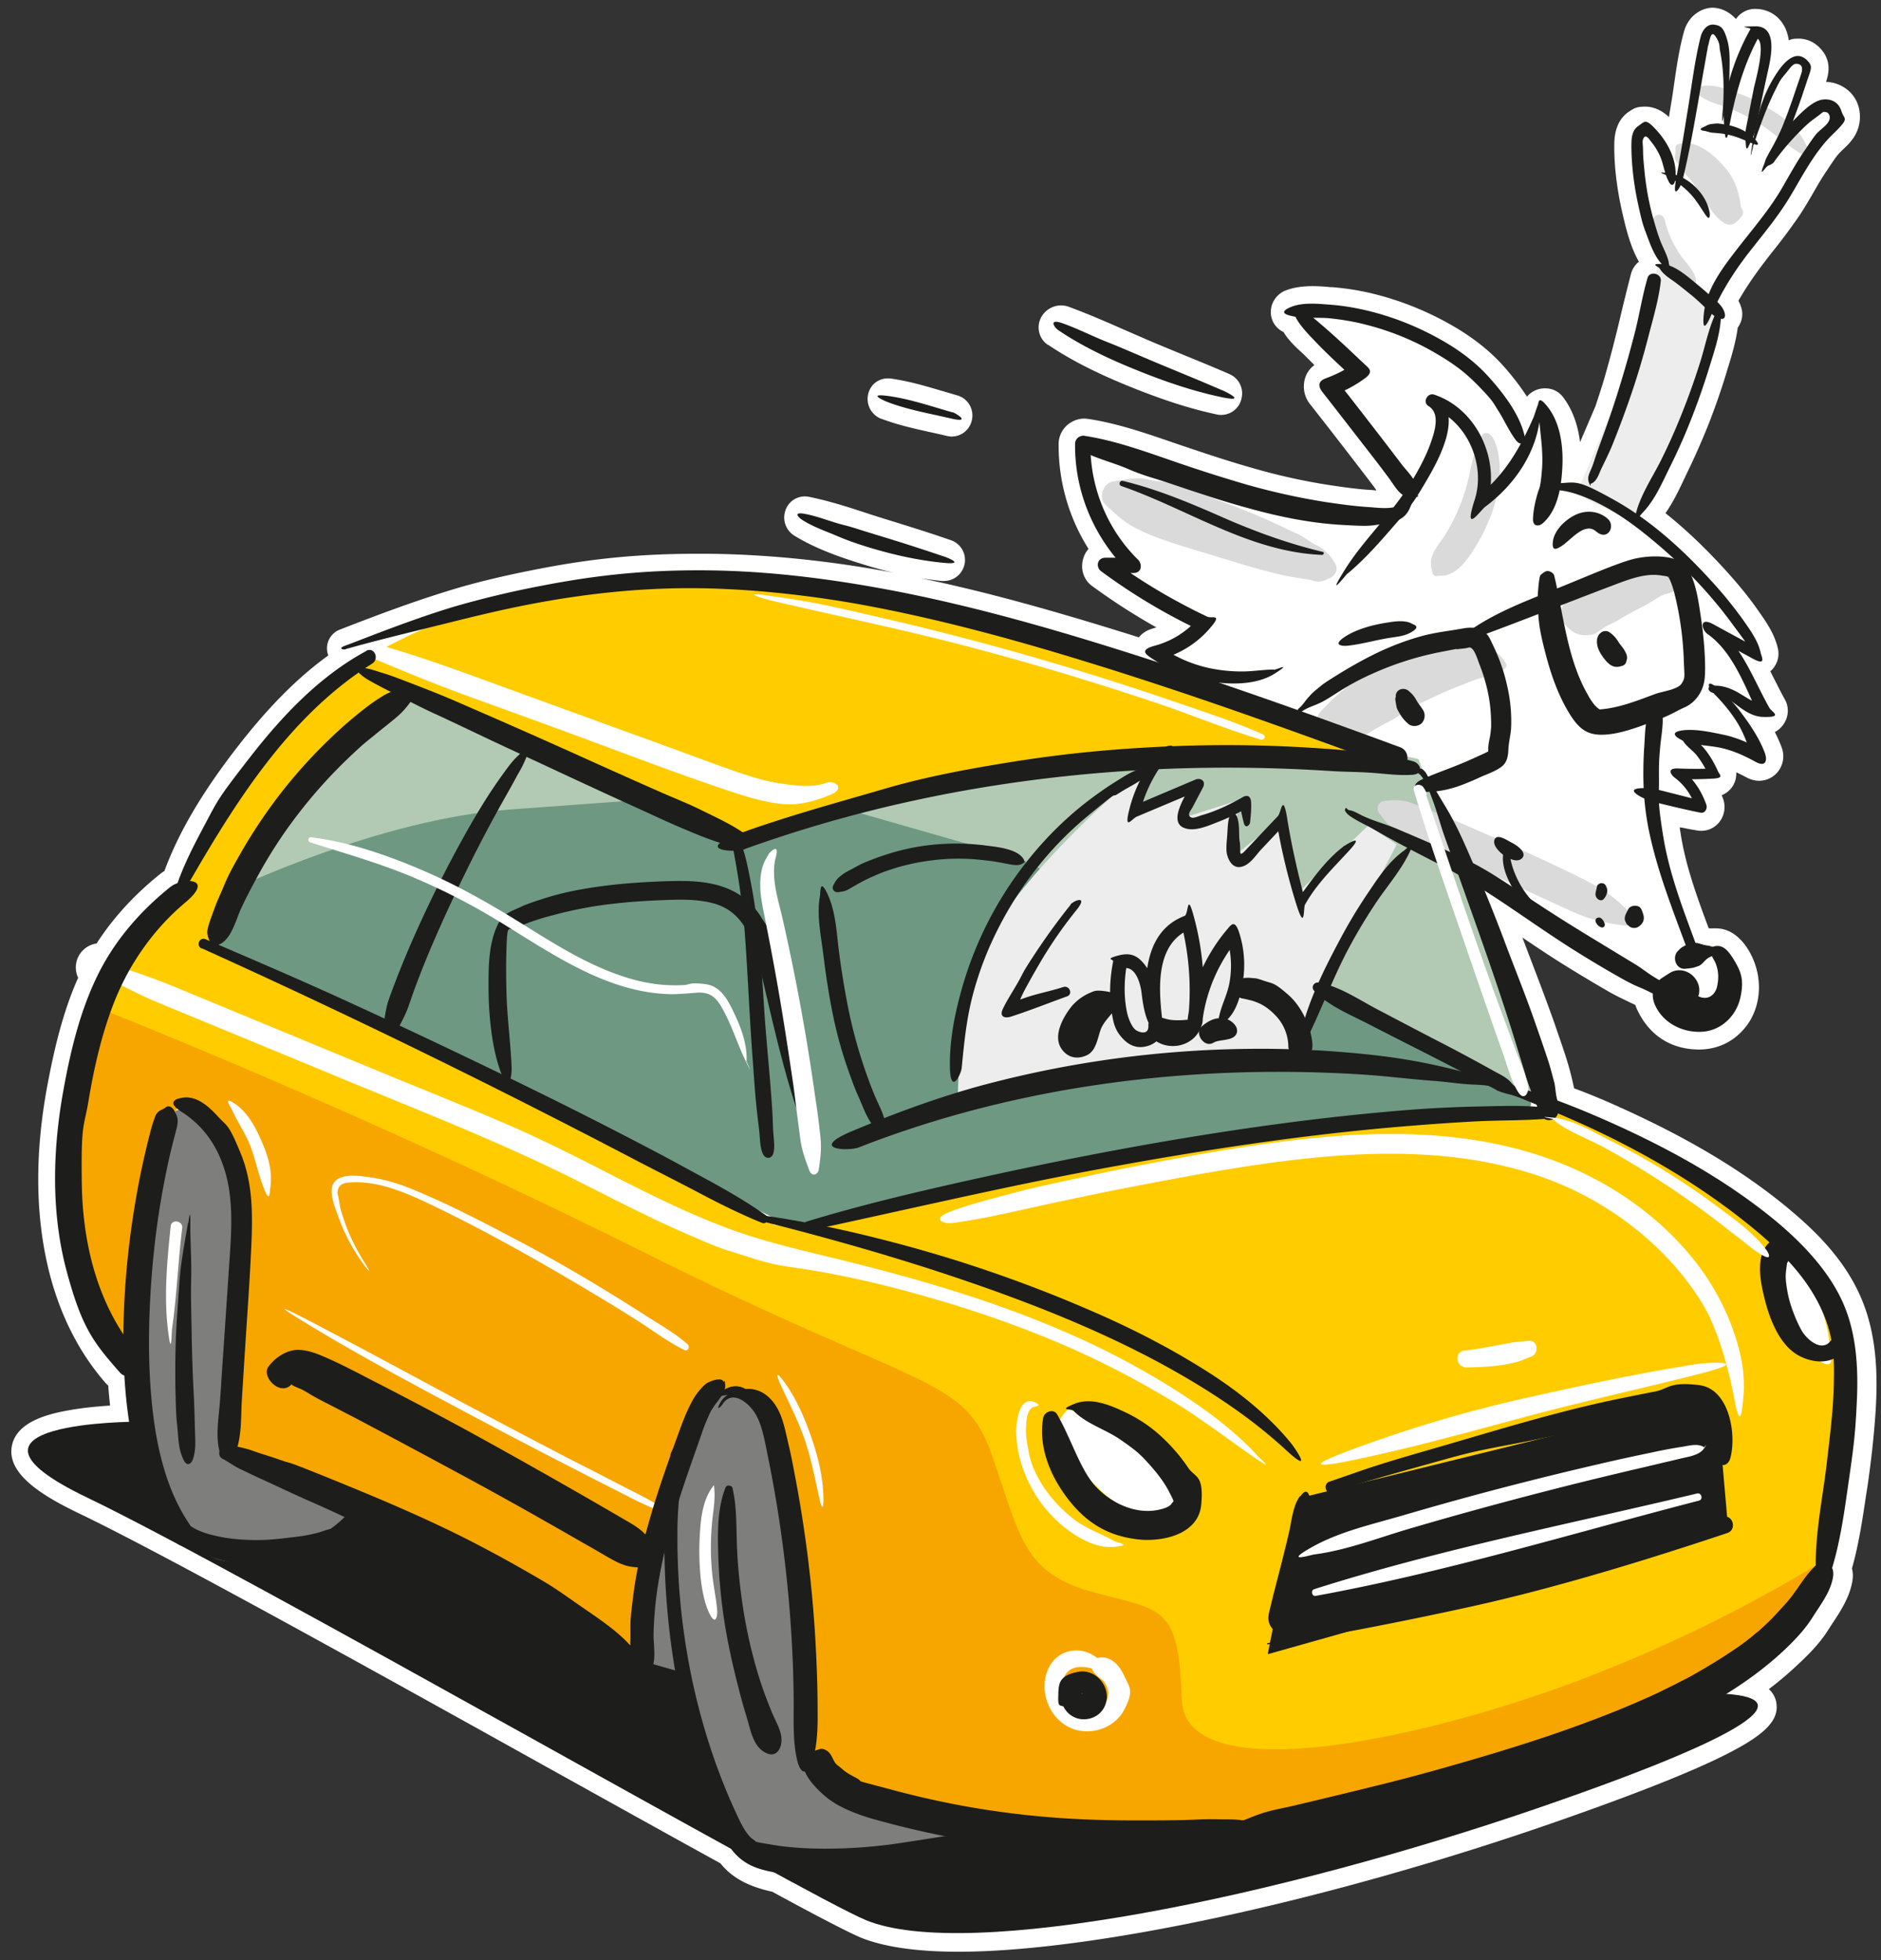
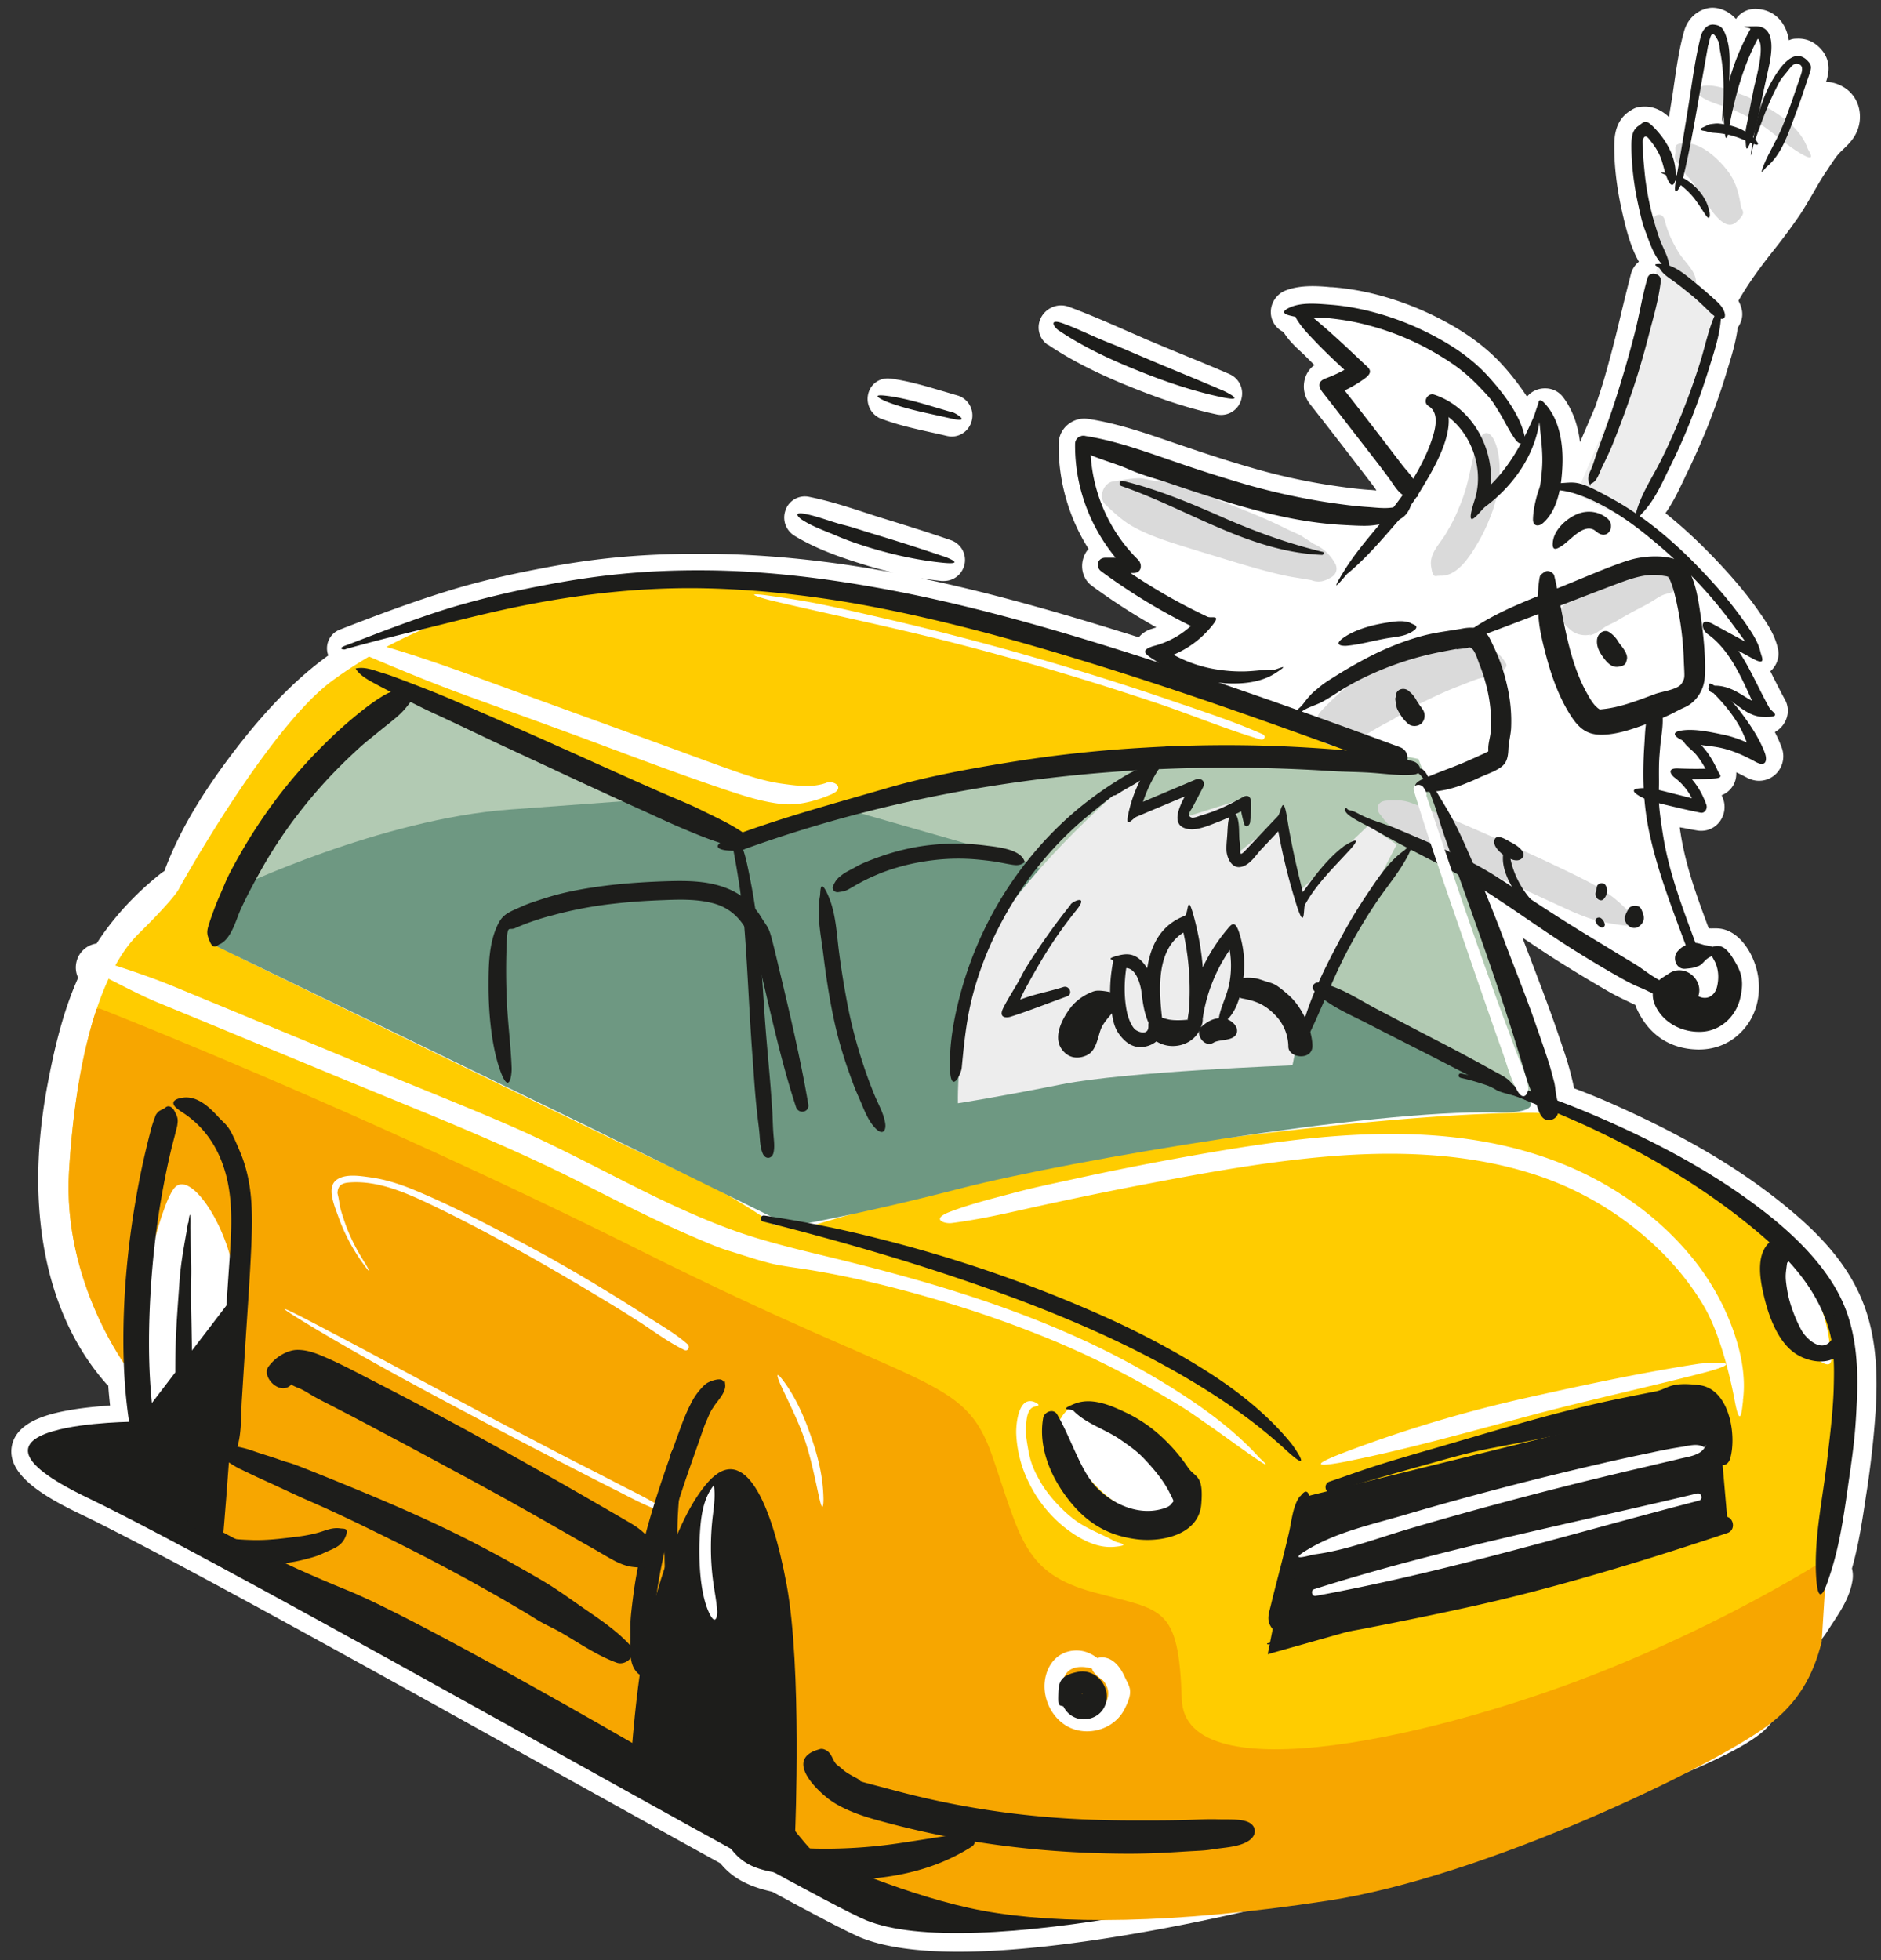
<svg xmlns="http://www.w3.org/2000/svg" width="119" height="124" fill="none">
  <rect width="100%" height="100%" fill="#333333" stroke="none" />
  <path d="M113.114 76.43c-2.839-2.345-6.172-4.353-10.505-6.32a46.143 46.143 0 0 0-3.028-1.261 18.108 18.108 0 0 0-.19-.841 20.23 20.23 0 0 0-.325-1.136c-.221-.684-.453-1.346-.705-2.082-.505-1.43-1.051-2.86-1.577-4.238-.158-.41-.316-.83-.473-1.24.767.515 1.545 1.04 2.345 1.545a97.11 97.11 0 0 0 3.091 1.861c.505.295 1.02.526 1.514.768l.2.095c.021.073.053.157.084.231.694 1.525 1.903 2.419 3.502 2.566.136.01.284.02.42.02 1.157 0 2.166-.462 2.903-1.345.977-1.157 1.188-2.892.525-4.406-.189-.452-.936-1.914-2.334-1.914-1.399 0-.168 0-.252.021-.042 0-.095-.02-.127-.02-.031 0-.052 0-.084-.011-.757-2.03-1.461-3.965-1.777-6.005-.021-.126-.042-.252-.052-.378a8.8 8.8 0 0 1 .557.105l.547.095c.094.02.178.02.273.02.463 0 .904-.23 1.178-.62.284-.41.357-.936.189-1.398a4.21 4.21 0 0 0-.095-.232 1.47 1.47 0 0 0 .715-.599c.158-.252.221-.557.211-.852.21.095.431.21.673.337.242.126.505.2.767.2.495 0 .968-.242 1.252-.652a1.57 1.57 0 0 0 .178-1.462 8.6 8.6 0 0 0-.431-.967c.253-.137.463-.337.61-.59.274-.462.284-1.02.021-1.482-.231-.41-.441-.841-.673-1.293-.084-.158-.157-.316-.242-.484.074-.063.148-.137.2-.21.274-.347.379-.8.274-1.241-.211-.915-.726-1.65-1.189-2.313-.631-.915-1.398-1.851-2.323-2.85-1.231-1.335-2.419-2.45-3.597-3.386.452-.641.789-1.335 1.094-1.977.052-.116.116-.231.168-.357a47.104 47.104 0 0 0 1.409-3.155 43.54 43.54 0 0 0 1.136-3.228l.084-.284c.263-.841.557-1.788.683-2.744.032-.043.074-.095.095-.148.2-.347.242-.746.126-1.114a2.17 2.17 0 0 0-.179-.431c.652-1.146 1.441-2.198 2.146-3.092a37.847 37.847 0 0 0 1.735-2.334c.305-.463.588-.947.851-1.399.284-.494.547-.957.852-1.398.074-.105.137-.21.21-.316.2-.294.379-.578.579-.788.063-.074.147-.148.231-.232.21-.2.473-.441.694-.778a2.378 2.378 0 0 0 .316-1.893 2.117 2.117 0 0 0-1.105-1.367 2.24 2.24 0 0 0-.967-.252c.168-.494.347-1.293-.284-2.03-.505-.588-1.062-.704-1.451-.704s-.421.032-.62.105c-.063-.42-.211-.873-.526-1.251-.389-.473-.957-.736-1.609-.736-.484 0-.936.242-1.209.641-.4-.441-.936-.715-1.493-.715-.558 0-1.494.4-1.798 1.525-.305 1.094-.463 2.219-.621 3.302-.052.368-.105.746-.168 1.114 0 0-.147.894-.158.978-.442-.43-.978-.662-1.504-.662-.525 0-.683.094-.977.284-.989.63-.978 1.787-.978 2.282 0 1.335.189 2.755.525 4.216.211.894.474 2.04 1.031 3.028-.242.2-.421.463-.505.79a149.47 149.47 0 0 0-.631 2.544 80.135 80.135 0 0 1-1.041 4.017c-.168.578-.368 1.177-.568 1.787l-.977 2.282c-.116-.967-.421-1.987-1.073-2.85a1.395 1.395 0 0 0-1.136-.557 1.454 1.454 0 0 0-1.146.526 16.34 16.34 0 0 0-1.451-1.893c-.883-.999-1.987-1.872-3.354-2.65a19.278 19.278 0 0 0-4.953-1.976 16.493 16.493 0 0 0-2.587-.41h-.105a11.33 11.33 0 0 0-1.083-.064c-.694 0-1.24.084-1.735.274-.6.231-.988.84-.936 1.482.042.505.347.936.8 1.146.304.516.767.947 1.135 1.283.084.074.158.148.22.21l.6.6a1.58 1.58 0 0 0-.6.862 1.793 1.793 0 0 0 .306 1.588c.936 1.188 1.85 2.366 2.723 3.502.42.546.852 1.104 1.273 1.661.073.095.147.2.22.316h-.031c-.147-.011-.284-.032-.39-.032-.809-.053-1.63-.168-2.48-.294a38.771 38.771 0 0 1-5.059-1.126c-1.62-.462-3.207-.999-4.816-1.545l-.273-.095c-1.661-.568-3.386-1.157-5.174-1.43-.084-.01-.168-.021-.252-.021-.305 0-.6.084-.852.242a1.593 1.593 0 0 0-.778 1.377 12.246 12.246 0 0 0 1.893 6.625 1.5 1.5 0 0 0-.326.578c-.21.652 0 1.367.536 1.756a39.678 39.678 0 0 0 4.08 2.629c-.095.032-.2.063-.294.095-.326.094-.61.284-.82.536a71.536 71.536 0 0 0-1.21-.379c-4.942-1.535-8.906-2.597-12.586-3.364.441.073.872.126 1.314.178h.147c.663 0 1.21-.462 1.325-1.114a1.32 1.32 0 0 0-.894-1.473c-1.42-.494-2.85-.935-4.311-1.387a47.858 47.858 0 0 1-1.146-.368c-1.125-.369-2.292-.737-3.48-.978a1.295 1.295 0 0 0-1.535.936c-.17.588.083 1.209.599 1.524 1.377.841 2.965 1.388 4.479 1.85.6.19 1.199.348 1.777.484-4.248-.799-8.37-1.198-12.26-1.198-3.891 0-6.857.315-10.106.946-2.303.442-4.174.894-5.888 1.43-2.377.736-4.648 1.599-6.783 2.43-.557.22-.883.809-.778 1.398.01.084.042.158.063.231-1.956 1.41-3.838 3.312-5.804 5.857-2.208 2.86-3.67 5.352-4.564 7.781a2.664 2.664 0 0 0-.22.148c-1.662 1.325-3.029 2.818-4.07 4.437a1.525 1.525 0 0 0-1.272 1.157c-.084.357-.042.704.105 1.01-1.01 2.26-1.546 4.689-1.945 6.802-.82 4.375-.768 8.402.147 11.946.694 2.67 1.882 4.995 3.522 6.877.053.063.116.126.18.178.03.432.073.852.115 1.262-.778.053-1.714.137-2.587.295-1.398.242-3.302.746-3.617 2.219-.39 1.819 1.977 3.228 4.332 4.353 5.331 2.566 18.076 9.642 29.316 15.899 4.07 2.261 7.919 4.406 11.168 6.193.326.4.694.726 1.125.989.578.357 1.293.62 2.155.809 3.092 1.683 4.88 2.598 5.605 2.903 1.451.588 3.533.893 6.162.893 8.507 0 23.165-3.165 37.34-8.054 4.679-1.62 8.244-2.997 10.567-4.101 2.955-1.409 4.007-2.366 3.859-3.533a1.471 1.471 0 0 0-.483-.926 21.355 21.355 0 0 0 1.472-1.219c.852-.779 1.672-1.557 2.282-2.524.094-.147.189-.295.294-.452.505-.768 1.073-1.63 1.241-2.671a1.88 1.88 0 0 0-.032-.768c.442-1.556.673-3.154.905-4.7l.063-.4c.252-1.693.42-3.26.526-4.794.126-2.03.147-4.659-.863-7.098-.83-2.009-2.292-3.828-4.595-5.731l-.084-.074Z" fill="#fff" />
  <path d="M55.732 26.482c1.041.4 2.104.631 3.134.862.337.074.684.148 1.02.232.105.02.21.042.315.042.663 0 1.21-.484 1.304-1.146a1.32 1.32 0 0 0-.957-1.462c-.336-.095-.673-.2-1.009-.294-1.02-.305-2.072-.61-3.186-.768-.063 0-.116-.01-.179-.01-.63 0-1.146.43-1.262 1.051a1.348 1.348 0 0 0 .831 1.504l-.01-.01Zm10.578-4.669c1.4.947 3.082 1.809 5.28 2.692 2.04.82 3.753 1.367 5.383 1.714a1.316 1.316 0 0 0 1.577-1.041 1.328 1.328 0 0 0-.778-1.514c-.915-.4-1.86-.789-2.765-1.157-.789-.326-1.609-.662-2.398-.998-.43-.19-.872-.38-1.303-.568-1.2-.526-2.44-1.073-3.702-1.536a1.445 1.445 0 0 0-.473-.084c-.62 0-1.188.41-1.367 1.01a1.333 1.333 0 0 0 .536 1.493l.01-.01Z" fill="#fff" />
  <path d="m93.43 55.494 9.263 5.889 2.861 1.304 1.209 1.819 2.166-.515.778-1.735-.694-1.736-.957-.262-1.209.084-.168-1.304-1.904-6.151-.262-2.682 2.86.778-.778-1.903 1.64-.168-1.304-2.166 4.332.862-2.082-3.638 2.335.956-2.335-4.332 1.735.694-1.64-2.86-3.901-4.332-1.903-1.388 3.207-6.236 2.082-6.582-.516-1.041 3.292-4.932 2.597-3.901 1.987-2.335-.168-1.04-.862-.169-2.776 3.113 1.819-4.417.168-1.04-.61-.432-1.041.778-1.819 4.333 1.041-5.71-.431-1.125-.61.168-1.735 5.804-.084-5.11-.61-1.041-.515.515-1.64 8.917-.61-.084-.778-2.513-.863-.263-.347 1.304.516 4.07.956 3.206-.778 2.082-3.985 12.04-1.903-.43-.862-4.585-1.557 3.207V26.66s-2.944-4.332-5.278-5.11c-2.335-.778-6.236-1.903-6.236-1.903l-2.334.084 3.554 3.722-1.304 1.304 4.932 6.404-1.82 1.903-10.914-2.334-8.055-2.682.515 2.777 2.335 4.763-1.388.347 5.804 3.375-2.429 1.988 2.429 1.903-3.375 5.279-6.667 5.373-4.416 7.792s-.936 7.623-.863 7.876c.074.252 15.153-2.25 15.153-2.25l6.666.083.779-3.638 3.985-7.182 2.429-3.028 3.901 1.987h-.01Z" fill="#fff" />
  <path d="m11.095 59.195 15.363-18.16 56.299 5.584 6.982 1.398 7.697 21.346-42.03 4.606-44.31-14.774Z" fill="#B2CAB3" />
  <path d="M8.698 89.942s-13.176 0-3.197 4.795c9.979 4.794 45.563 25.226 49.306 26.75 6.383 2.598 25.951-1.398 42.723-7.182 14.175-4.889 16.772-7.182 10.379-7.182-6.393 0-88.833-30.746-88.833-30.746L8.698 89.952v-.01Z" fill="#1D1D1B" />
-   <path d="M13.882 71.57s-2.398-2.996-3.796-.199c-1.399 2.797-2.198 18.37 0 22.755 2.198 4.395 3.365 5.447 7.382 4.196 4.027-1.252 4.816-2.987 4.816-2.987L13.87 71.571h.01Zm31.272 16.9s-2.124 2.07-3.523 7.865c-1.398 5.794-1.303 8.664-1.303 8.664l2.502.715s1.798 10.179 4.395 11.178c2.598.999 10.379.599 12.177-.2 1.798-.799-1.998-1.998-1.998-1.998s-5.993-24.952-8.38-25.951c-2.398-1-3.86-.274-3.86-.274h-.01Z" fill="#7E7E7D" />
  <path d="M97.436 69.364s10.736 4.616 15.352 9.442c4.616 4.827 3.87 7.624 3.544 13.092-.326 5.478-.536 9.337-4.185 12.019-3.649 2.681-17.929 9.558-27.802 11.062-9.874 1.503-17.067 1.503-21.788.641-4.721-.862-10.095-3.323-10.41-3.438-.326-.105-1.504-1.609-1.504-1.609s.431-10.305-.536-15.563c-.967-5.257-2.681-9.022-4.942-6.55-2.25 2.47-3.754 8.37-4.185 11.061a75.293 75.293 0 0 0-.642 5.479s-13.522-7.834-18.033-9.664c-4.511-1.83-7.834-3.648-7.834-3.648s1.178-13.418.641-16.53c-.536-3.113-2.786-6.446-3.754-5.258-.967 1.178-2.47 7.939-2.902 11.483-.431 3.543-.326 5.257-.326 5.257s-4.185-5.478-3.754-12.555c.431-7.087 1.914-12.576 4.406-15.026 2.482-2.45 2.576-2.902 2.576-2.902s5.584-10.095 9.664-13.092c4.08-3.007 12.986-7.518 27.266-6.33 14.28 1.178 33.06 8.801 35.205 9.558l5.258 1.83s-13.092-.967-20.4.105c-7.298 1.073-18.36 4.185-18.36 4.185l-3.217.747s-11.378-5.153-14.816-6.762c-3.439-1.608-6.551-2.366-6.551-2.366s-5.479 4.08-8.16 8.37c-2.681 4.29-3.649 7.403-3.649 7.403S40.758 73.118 43.651 74.4c2.902 1.294 5.362 3.113 5.362 3.113h2.471s11.914-3.754 26.625-5.584c14.71-1.83 19.642-1.503 19.642-1.503l-.326-1.073.011.01Z" fill="#FC0" />
-   <path d="M115.575 98.606c-2.987 1.851-7.677 4.469-13.66 6.909-10.778 4.395-26.95 7.981-27.15 1.998-.2-5.994-1.199-5.594-5.594-6.783-4.396-1.199-4.595-3.396-6.383-8.58-1.798-5.195-4.195-3.996-22.155-12.976C22.662 70.194 6.3 63.801 6.3 63.801l-.189.031c-.915 2.734-1.504 6.236-1.745 10.263-.432 7.088 3.753 12.555 3.753 12.555s-.105-1.714.326-5.257c.432-3.544 1.935-10.305 2.903-11.483.967-1.178 3.217 2.145 3.754 5.258.536 3.112-.642 16.53-.642 16.53s3.323 1.83 7.834 3.649c4.511 1.83 18.034 9.663 18.034 9.663s.21-2.787.641-5.479c.431-2.68 1.935-8.59 4.185-11.062 2.25-2.47 3.975 1.294 4.942 6.552.968 5.257.537 15.562.537 15.562s1.177 1.504 1.503 1.609c.326.105 5.689 2.576 10.41 3.438 4.722.863 11.914.863 21.788-.641s24.153-8.37 27.802-11.062c1.935-1.42 2.902-3.176 3.439-5.32Z" fill="#F7A600" />
+   <path d="M115.575 98.606c-2.987 1.851-7.677 4.469-13.66 6.909-10.778 4.395-26.95 7.981-27.15 1.998-.2-5.994-1.199-5.594-5.594-6.783-4.396-1.199-4.595-3.396-6.383-8.58-1.798-5.195-4.195-3.996-22.155-12.976C22.662 70.194 6.3 63.801 6.3 63.801l-.189.031c-.915 2.734-1.504 6.236-1.745 10.263-.432 7.088 3.753 12.555 3.753 12.555c.432-3.544 1.935-10.305 2.903-11.483.967-1.178 3.217 2.145 3.754 5.258.536 3.112-.642 16.53-.642 16.53s3.323 1.83 7.834 3.649c4.511 1.83 18.034 9.663 18.034 9.663s.21-2.787.641-5.479c.431-2.68 1.935-8.59 4.185-11.062 2.25-2.47 3.975 1.294 4.942 6.552.968 5.257.537 15.562.537 15.562s1.177 1.504 1.503 1.609c.326.105 5.689 2.576 10.41 3.438 4.722.863 11.914.863 21.788-.641s24.153-8.37 27.802-11.062c1.935-1.42 2.902-3.176 3.439-5.32Z" fill="#F7A600" />
  <path d="M108.908 20.079s-2.408 6.498-3.796 9.38c-1.378 2.891-1.798 3.596-1.798 3.596l-3.596-1.798 3.596-8.38 1.598-6.194 3.996 3.396Z" fill="#EDEDED" />
  <path d="M14.88 56.208s9.18-4.395 17.372-4.994l8.18-.6 6.331 2.534 6.846-1.934 8.38 2.397 2.597.8L88.74 65.387s13.375 5.195 5.794 4.995c-7.582-.2-26.751 2.997-33.733 4.795-6.982 1.798-10.778 2.397-10.778 2.397l-12.976-6.382-23.449-11.378 1.283-3.596v-.01Z" fill="#6E9882" />
  <path d="M60.601 69.784s-.2-7.782 3.197-12.377c3.396-4.595 8.58-8.78 8.58-8.78l-.4 2.198 3.397-1.2-.8 2.199 3.797-1.2-.4 3.597 2.797-2.198 1.199 4.595 4.595-4.395 1.798 1.199-6.193 11.977-.4 1.998s-10.578.4-14.574 1.198c-3.996.8-6.583 1.2-6.583 1.2l-.01-.011Z" fill="#EDEDED" />
  <path d="m82.157 94.789 25.352-6.246 1.199 1.041.6 6.866-29.107 8.202 1.956-9.863Z" fill="#1D1D1B" />
  <path d="M87.278 51.478c.231.294.4.578.715.788.316.21.81.442 1.22.642.694.336 1.388.673 2.082.988a277.69 277.69 0 0 1 3.617 1.672c1.21.568 2.282 1.062 3.428 1.588s1.294.6 1.967.852 1.703.473 2.628.557c.358.031.537-.431.305-.673a9.946 9.946 0 0 0-1.02-.989c-.378-.315-.809-.588-1.272-.862-.463-.273-1.24-.652-1.872-.957a151.047 151.047 0 0 0-3.512-1.63c-1.125-.504-2.25-.998-3.375-1.482a51.964 51.964 0 0 0-1.609-.663c-.536-.21-.925-.389-1.398-.546-.474-.158-.968-.158-1.515-.106-.546.053-.62.516-.378.842l-.01-.021Zm19.253-40.895a.61.61 0 0 0 .19.537c.115.115.22.23.315.357.147.179.231.316.347.515.189.326.4.631.621.936.326.452 1.146 1.756 1.85 1.115.705-.642.326-.673.274-1.041-.127-.8-.316-1.493-.789-2.135-.473-.641-1.556-1.756-2.576-1.798-1.02-.042-.715.284-.778.663-.063.378 0 .336.084.494.084.157.305.231.462.368v-.01Zm-2.018 3.607c.189.83.41 1.671.809 2.429.4.757.757 1.535 1.525 1.619.768.084.452-.137.452-.39-.01-.714-.725-1.271-1.083-1.85-.357-.578-.715-1.283-.883-2.019-.168-.736-.936-.305-.81.221l-.01-.01Zm3.133-8.055c.579.389 1.325.526 1.956.8.631.272 1.125.514 1.651.85.957.6 1.756 1.41 2.734 1.967.978.557.452-.158.368-.368-.452-1.262-1.661-2.082-2.776-2.713-1.115-.63-1.062-.557-1.619-.767-.558-.21-1.388-.547-2.082-.484-.694.063-.537.505-.232.715Z" fill="#DADADA" />
  <path d="M79.665 92.214c-1.598-1.777-3.628-3.228-5.647-4.49a50.266 50.266 0 0 0-6.372-3.344c-4.511-1.987-9.264-3.386-14.038-4.574-2.566-.642-5.152-1.188-7.634-2.124-2.481-.936-4.69-2.03-6.96-3.186-2.272-1.157-4.47-2.293-6.773-3.292-2.565-1.114-5.163-2.145-7.739-3.207-2.576-1.062-5.951-2.46-8.927-3.69-1.493-.621-2.976-1.23-4.47-1.851-1.577-.652-3.175-1.178-4.805-1.693-1.63-.515-.641.557-.252.746 1.314.642 2.576 1.346 3.933 1.914l3.974 1.64c2.587 1.073 5.174 2.135 7.76 3.208 5.006 2.071 10.064 4.037 14.9 6.477 2.25 1.136 4.501 2.303 6.814 3.312 2.314 1.01 2.24.926 3.397 1.294 1.157.368 1.24.389 1.872.557.63.168 1.682.294 2.534.431 2.576.42 5.173 1.052 7.676 1.777a72.268 72.268 0 0 1 6.772 2.303 55.654 55.654 0 0 1 7.224 3.48c2.313 1.336 2.282 1.378 3.386 2.135 1.104.757 2.155 1.556 3.26 2.303 1.103.746.157-.074.105-.137l.01.01Zm-37.813 3.154c-.872-.578-1.84-1.02-2.765-1.504-.925-.483-1.809-.936-2.723-1.398-1.84-.947-3.67-1.914-5.5-2.881-3.722-1.977-7.403-3.996-11.136-5.941-3.732-1.946-.241.136-.126.21 3.575 2.156 7.256 4.111 10.947 6.067 1.819.968 3.648 1.914 5.489 2.86.936.484 1.86.957 2.797 1.43.946.474 1.882 1 2.88 1.357.116.042.253-.116.127-.2h.01ZM52.294 49.52c-.904.327-1.861.19-2.787.064-.925-.126-1.787-.379-2.66-.673-1.861-.641-3.701-1.346-5.541-2.008a4734.847 4734.847 0 0 1-11.126-4.049c-2.26-.82-4.532-1.62-6.856-2.24-2.323-.62-.652.632-.22.82 2.166.926 4.332 1.82 6.54 2.619 1.872.684 3.744 1.357 5.605 2.04 3.722 1.356 7.423 2.807 11.188 4.048.999.326 2.008.62 3.05.726 1.04.105 2.113-.19 3.08-.6.968-.41.2-.925-.294-.746h.02Zm57.97 39.086c.221-1.63-.178-3.333-.767-4.858a15.619 15.619 0 0 0-2.629-4.406c-2.124-2.523-4.921-4.448-7.97-5.688-7.55-3.06-16.089-1.861-23.86-.474a188.36 188.36 0 0 0-7.234 1.441c-1.262.273-2.524.536-3.765.873-1.314.347-2.66.683-3.932 1.167-1.273.484-.337.778.105.715 2.218-.284 4.427-.852 6.614-1.314a245.79 245.79 0 0 1 6.204-1.252c3.933-.746 7.886-1.44 11.882-1.714 3.964-.263 8.034-.073 11.84 1.105 2.966.904 5.7 2.492 7.96 4.616 1.199 1.125 2.272 2.429 3.102 3.848.831 1.42 1.536 3.828 1.925 5.92.389 2.093.483.347.536.021h-.011Zm-60.894-1.03c.558 1.21 1.168 2.377 1.588 3.649.379 1.157.61 2.355.873 3.543.263 1.189.274.127.263-.031-.032-1.367-.368-2.703-.83-3.985-.41-1.168-.926-2.335-1.652-3.323-.725-.989-.315-.021-.241.147Zm19.044 2.744c-.252-.294-.631-.315-.936-.063-.305.253-.168.221-.137.347.368 1.389 1.336 2.808 2.387 3.775 1.052.968 2.114 1.399 3.407 1.452.463.02.652-.495.568-.852-.568-2.46-2.44-4.5-4.827-5.3-.452-.147-.988.221-.883.726.516 2.334 2.166 4.28 4.406 5.12 2.24.842 1.02-.23.873-.725-.39-1.356-1.262-2.397-2.25-3.375-.989-.978-2.114-2.05-3.597-1.746-1.482.305-.652.537-.473.925a10.916 10.916 0 0 0 3.186 4.091c1.378 1.094 3.68 2.66 4.185.578.21-.84-.43-1.745-.851-2.418s-1.094-1.609-1.756-2.324c-.62-.663-1.315-1.388-2.209-1.662-.893-.273-1.819-.052-2.324.747-.504.8.39 1.125.842.768 1.104-.894 2.25.494 2.944 1.283.442.504.862 1.04 1.22 1.608.357.568.957 1.578.873 1.64-.085.064-.568-.252-.684-.304a7.077 7.077 0 0 1-.767-.463 9.425 9.425 0 0 1-1.4-1.114 9.671 9.671 0 0 1-2.081-2.987l-.473.926c1.04-.221 1.945.872 2.597 1.535.704.715 1.43 1.514 1.714 2.502.294-.241.589-.483.873-.725-1.788-.684-3.165-2.24-3.575-4.112l-.884.726a6.263 6.263 0 0 1 4.07 4.49l.567-.852c-1.02-.042-1.966-.589-2.691-1.272-.726-.684-1.472-2.05-2.356-2.955v.452s-.01.021-.031.032c.284.242.662-.21.43-.484l.043.01Zm1.556 15.069c-.557-.578-1.178-1.03-2.019-.967-.841.063-1.42.589-1.693 1.293-.505 1.304.105 2.902 1.346 3.544 1.23.62 2.86.147 3.512-1.083.652-1.23.326-1.451.032-2.103-.295-.652-.747-1.188-1.388-1.22-.642-.032-.894.557-.537.967.358.411.516.379.694.673.18.295.221.547.18.821-.106.746-.958 1.177-1.652 1.03-.694-.147-1.314-1.062-1.22-1.851.158-1.303 1.536-1.177 2.44-.694.904.484.494-.21.316-.399l-.011-.011Zm43.891-24.479a11.069 11.069 0 0 0-.253-.369c-.315-.452-1.072-.178-1.114.337-.137 1.913.757 3.764 2.25 4.952 1.493 1.189 1.073-.126 1.02-.651-.189-1.925-.915-3.733-2.061-5.28-1.146-1.545-1.304-.062-1.146.558.231.905.515 1.809.862 2.681.347.873.347.79.547 1.168.305.578.578.978 1.114 1.367.537.389.526-.053.505-.284-.115-1.02-.599-1.893-.978-2.84a15.996 15.996 0 0 1-.746-2.344c-.379.19-.757.368-1.146.557 1.009 1.367 1.587 2.965 1.766 4.648l1.02-.652c-1.262-.989-1.735-2.419-1.756-3.975l-.768.589a.6.6 0 0 1 .347.168c.379.232.758-.294.537-.62v-.01Z" fill="#fff" />
  <path d="M107.436 86.283c-3.659.568-7.277 1.346-10.894 2.156a84.598 84.598 0 0 0-11.304 3.375c-3.69 1.388-.178.673.21.589 3.776-.768 7.487-1.82 11.2-2.808 3.606-.967 7.255-1.756 10.872-2.681s.326-.694-.084-.631Z" fill="#fff" />
  <path d="M95.186 41.824c-.232-.347-.59-.683-1-.767-.883-.19-1.871-.421-2.775-.316-.905.105-2.314.431-3.386.947a14.763 14.763 0 0 0-4.47 3.322c-.304.326-.42.978-.21 1.388l.095.19c.105.189.252.336.442.441 1.02.547 2.218-.378 3.05-.862.83-.484.966-.505 1.43-.8.483-.315.977-.609 1.492-.861.82-.41 1.63-.789 2.482-1.115.852-.326 1.073-.442 1.535-.536.463-.095.862-.19 1.22-.463.357-.273.19-.41.084-.568h.01Zm11.282-5.321c-.147-.052-.252-.157-.389-.22-.347-.18-.767-.284-1.146-.39a4.973 4.973 0 0 0-3.007.074c-.989.337-2.03 1.136-2.818 2.05-.789.915-.21 1.441.273 1.851.484.41 1.293.442 1.872-.01-.789.368-.894.43-.305.21l.589-.4c.263-.157.557-.262.809-.42.253-.158.715-.42 1.094-.62.379-.2.578-.295.873-.463.294-.169.526-.337.788-.473.263-.137.463-.127.684-.232.221-.105.378-.305.652-.357.273-.053.294-.495.021-.59l.01-.01Zm-21.945-.746c-.315-.62-.778-1.073-1.409-1.346l-.778-.505c-.305-.169-.652-.295-.957-.452a30.735 30.735 0 0 0-1.893-.863c-.957-.4-1.924-.767-2.891-1.125-.968-.357-1.61-.568-2.43-.841-.82-.273-.64-.126-1.198-.22-.557-.095-.663-.159-.989-.148-.525.021-1.072.126-1.598.21-.526.084-.957.978-.431 1.472.526.495 1.062 1 1.693 1.357.63.357 1.377.662 2.156.925.778.263 1.85.59 2.786.873.936.284 2.408.747 3.628 1.062 1.22.316 1.483.337 2.25.463.768.126.431.084.652.136.42.095.683 0 1.052-.2.368-.2.452-.515.347-.798h.01Zm6.562.662c1.051.084 1.84-1.125 2.302-1.893.463-.768.694-1.293.957-1.977.263-.683.39-1.335.484-2.008.095-.673.084-1.914-.305-2.692-.389-.778-.789-.4-.957-.01-.357.83-.494 1.766-.715 2.639-.22.872-.389 1.261-.641 1.86-.253.6-.452.937-.715 1.389-.39.673-1.083 1.272-.957 2.103.126.83.252.568.557.6l-.01-.011Z" fill="#DADADA" />
  <path d="M85.08 51.215c.022.2.284.389.432.483.462.305.978.526 1.45.8 1.357.788 2.756 1.493 4.154 2.218 3.029 1.556 5.689 3.66 8.57 5.458a71.23 71.23 0 0 0 2.881 1.714c.978.546 1.041.504 1.567.757.526.252.778.41 1.209.483.431.074.6-.347.337-.61-.263-.262-.715-.504-1.083-.736-.368-.23-.726-.515-1.094-.746a599.34 599.34 0 0 1-2.387-1.451 112.542 112.542 0 0 1-4.742-3.008c-1.146-.767-2.261-1.524-3.502-2.134-1.45-.715-2.944-1.346-4.427-1.977-.725-.316-1.493-.505-2.208-.841-.2-.095-.4-.21-.6-.295-.199-.084-.336-.052-.41-.157-.073-.106-.126-.032-.126.042h-.02Zm22.24 8.59c-.831-2.25-1.703-4.49-2.092-6.866-.389-2.377-.263-2.43-.274-3.639-.01-1.209.021-1.346.074-2.019.052-.673.263-1.598.105-2.334-.158-.736-.557-.452-.715-.137-.347.684-.337 1.556-.389 2.314a26.618 26.618 0 0 0-.063 1.997c.01 1.294.147 2.545.431 3.796.536 2.398 1.451 4.722 2.303 7.025.136.378.767.242.62-.148v.011Z" fill="#1D1D1B" />
  <path d="M108.193 60.11c.031.347.231.547.357.862.179.463.19.936.085 1.42-.106.483-.474.83-.968.715-.494-.116-.599-.473-.757-.789l-.452 1.746c.126-.095.263-.179.389-.274.557-.4.862-1.072.505-1.724-.358-.652-1.146-.873-1.725-.505-.578.368-.305.2-.462.295-.621.41-.747 1.093-.453 1.745.516 1.136 1.756 1.746 2.976 1.672 1.199-.074 2.145-.988 2.408-2.135.263-1.146.042-1.671-.378-2.376-.421-.705-.779-1.062-1.367-.862-.589.2-.158.126-.148.22l-.01-.01ZM82.336 45.031c.368-.284.904-.41 1.314-.63.41-.222.747-.453 1.115-.684a15.98 15.98 0 0 1 2.008-1.073 19.74 19.74 0 0 1 4.427-1.409c1.525-.294.684-.126 1.03-.168.348-.042.348-.032.526-.063.18-.032.232-.095.38.042.22.22.346.704.462.988.115.284.263.705.357 1.062a9.4 9.4 0 0 1 .368 2.23c.032.757.01.672-.02 1.009-.032.336-.159.704-.148 1.062.01.358-.052.284.021.179.074-.105-.179.042-.2.052-.189.095-.378.169-.567.263-.337.147-.674.305-1.02.442-.81.336-1.63.61-2.43.978-.799.368-.336.788.106.788.957.01 1.756-.168 2.639-.525.883-.358.726-.316 1.094-.474.368-.157.84-.325 1.188-.588.347-.263.42-.631.441-1.105.021-.473.137-.862.169-1.303a9.756 9.756 0 0 0-.232-2.65 11.612 11.612 0 0 0-.851-2.513c-.379-.8-.337-.715-.62-.978-.285-.263-.832-.295-1.305-.21-.851.157-1.703.241-2.544.462-.842.22-1.735.547-2.577.925-.84.379-1.934.978-2.86 1.557-.925.578-.873.557-1.283.893-.41.337-.378.347-.557.537-.179.189-.358.494-.578.673-.221.178.02.326.168.22l-.021.011Z" fill="#1D1D1B" />
  <path d="M93.23 40.394c2.955-1.083 5.878-2.25 8.822-3.365.925-.347 1.987-.778 2.986-.631.999.147.295.073.442.105.147.032.2.074.084.032-.116-.042-.031-.032 0 0-.095-.106.021.031.042.073.042.074.074.158.105.232.158.4.263.851.358 1.282a20.21 20.21 0 0 1 .452 3.554c.042 1.2.105 1.168-.126 1.557-.231.389-1.209.505-1.651.662-1.031.379-2.145.831-3.249.957s-.169.021-.242.021c-.074 0 .105.032-.042 0 .031 0 .052.053-.063-.031-.116-.084.063.073-.074-.053s-.147-.126-.263-.273a3.98 3.98 0 0 1-.357-.558c-1.304-2.26-1.535-5.047-2.124-7.529-.042-.178-.253-.294-.42-.305-.17-.01-.464.263-.443.263-.105-.02-.21 1.452-.189 1.693.032.42.032.842.084 1.262.074.663.242 1.336.41 1.988.316 1.22.726 2.44 1.357 3.543.63 1.104 1.146 1.588 2.113 1.609 1.157.021 2.408-.494 3.47-.883 1.062-.39 1.231-.568 1.872-.852.642-.284 1.178-.967 1.262-1.84.084-.873-.042-2.513-.221-3.723-.179-1.209-.315-2.27-.841-3.207-.526-.936-2.513-.893-3.649-.557-1.136.337-2.955 1.136-4.416 1.724-1.946.79-4.007 1.536-5.731 2.745-1.725 1.21-.063.641.263.526l-.021-.021Zm-7.97-4.111c1.135-.947 2.113-2.082 3.08-3.197.968-1.115 1.23-1.546 1.746-2.408.788-1.325 2.639-4.458.736-5.657l-.358.725c2.303.79 3.565 3.597 2.829 5.878-.736 2.282.347.684.662.442 1.82-1.356 3.218-3.344 3.47-5.636.253-2.292-.305-.263-.389-.074-.841 1.956-1.893 3.796-3.628 5.09l.663.441c.883-2.702-.589-6.004-3.334-6.919-.43-.147-.767.484-.357.726.705.431.42 1.472.21 2.103-.336 1.02-.862 1.987-1.43 2.892-1.209 1.924-2.912 3.47-4.111 5.404-1.199 1.935.105.263.22.169l-.01.02Z" fill="#1D1D1B" />
  <path d="M98.508 31.003c1.041.074 2.156.579 3.06 1.073 1.062.578 2.03 1.304 2.966 2.082 1.85 1.524 3.554 3.28 4.984 5.215 1.43 1.935.988 1.304 1.167 2.04l.536-.378c-.936-.515-1.882-1.02-2.818-1.535-.936-.516-.757.347-.378.61 1.608 1.135 2.366 3.312 3.186 5.026l.378-.579c-.578-.042-1.062-.41-1.545-.694-.495-.294-1.031-.504-1.609-.483-.579.02-.326.42-.053.452 1.199.179 1.882 1.493 3.176 1.525 1.293.031.536-.305.378-.579-1.02-1.798-1.777-4.038-3.533-5.278l-.378.61c.935.515 1.882 1.02 2.818 1.535.936.515.61-.063.536-.379-.158-.704-.61-1.335-1.009-1.914a26.16 26.16 0 0 0-2.167-2.67c-1.787-1.956-3.817-3.797-6.151-5.09-2.334-1.293-2.271-1.072-3.575-1.01-1.304.064-.21.41.02.421h.011Z" fill="#1D1D1B" />
  <path d="M108.309 43.76c.599.588 1.156 1.24 1.598 1.955.442.715.694 1.504.988 2.303l.61-.547c-.767-.42-1.556-.788-2.418-.978-.82-.168-1.83-.4-2.66-.284-.831.116-.358.442-.116.568.736.379 1.651.358 2.45.515.799.158 1.556.495 2.282.894.725.4.757-.147.61-.547-.326-.883-.905-1.756-1.473-2.513a8.177 8.177 0 0 0-1.65-1.693c-.631-.494-.411.137-.232.316l.011.01Zm.231 16.371c-.126-.326-.515-.284-.799-.368-.284-.084-.537-.19-.905-.042-.368.147-.494.231-.704.463-.358.389-.105 1.156.484 1.104.588-.053.525-.074.799-.158.273-.084.399-.357.641-.515.242-.158.589-.21.484-.484ZM97.341 25.988c.053 1.262.316 2.461.21 3.723-.105 1.262-.147 1.051-.294 1.567-.147.515-.263 1.072-.273 1.566-.01.495.389.453.6.274.998-.841 1.209-2.43 1.261-3.66.053-1.23-.137-2.68-.904-3.68-.768-.999-.61-.084-.6.21Zm-8.433 5.815c-.158.252-.62.284-.894.315-.473.063-1.01-.01-1.483-.042-.872-.053-1.745-.179-2.607-.305a42.821 42.821 0 0 1-5.027-1.104 97.983 97.983 0 0 1-4.89-1.567c-1.619-.557-3.553-1.251-5.383-1.524-.252-.043-.515.105-.568.367-.052.263.137.442.368.568.915.505 1.998.747 2.965 1.168.968.42 1.62.567 2.43.84 1.776.6 3.554 1.2 5.352 1.683 1.85.505 3.722.884 5.636 1 1.914.115 1.85.062 2.734-.064.883-.126 1.44-.347 1.724-1.178.284-.83-.231-.378-.357-.168v.01Zm-5.226 3.113c-2.145-.515-4.217-1.262-6.236-2.145-2.071-.915-4.185-1.809-6.403-2.345-.21-.053-.305.252-.095.326 4.227 1.462 8.107 4.174 12.692 4.353.105 0 .158-.168.042-.189Z" fill="#1D1D1B" />
  <path d="M80.612 42.36c-.61 0-1.2.095-1.81.116a9.863 9.863 0 0 1-1.976-.147 8.407 8.407 0 0 1-3.407-1.42l-.168.83a6.173 6.173 0 0 0 3.27-1.965c.873-1 .147-.62-.137-.758a36.918 36.918 0 0 1-6.077-3.617l-.295.852h1.693c.557 0 .568-.578.284-.852-1.966-1.935-3.039-4.616-3.007-7.371 0-.631-.968-.557-.968.063-.031 3.018 1.199 5.93 3.344 8.044l.284-.852h-1.693c-.557 0-.63.6-.294.852a37.549 37.549 0 0 0 6.277 3.754l-.136-.757a5.497 5.497 0 0 1-2.724 1.714c-1.062.284-.526.589-.168.83a9.21 9.21 0 0 0 3.66 1.441c1.314.21 2.954.221 4.1-.515 1.146-.736.063-.22-.063-.231l.01-.01Zm25.867 4.511c.21.358.589.578.852.904.262.326.588.842.788 1.325l.295-.483c-.747.031-1.493.031-2.251 0-.757-.032-.441.41-.22.578a3.688 3.688 0 0 1 1.325 1.903l.483-.389c-.652-.2-1.314-.357-1.977-.526-.673-.168-1.325-.368-2.019-.315-.694.052-.283.336-.105.452.526.326 1.104.442 1.693.589.747.179 1.493.357 2.24.505.284.052.452-.263.368-.505-.315-.873-.799-1.64-1.556-2.208l-.221.578c.736.032 1.472.021 2.208-.021.736-.042.389-.252.295-.484-.347-.778-1.084-2.04-2.009-2.187-.925-.147-.273.158-.2.284h.011Zm-8.58 11.367c-.431-.715-1.094-1.283-1.546-1.987-.452-.705-.83-1.61-.873-2.556-.042-.946-.242-.178-.294-.031-.316.893.126 1.871.578 2.639.452.768 1.083 1.683 1.84 2.166.757.484.39-.063.284-.242l.01.01Z" fill="#1D1D1B" />
  <path d="M94.544 53.138c-.105.326.252.694.484.884.231.189.915.63 1.262.273.347-.358-.326-.82-.642-.978-.315-.158-.957-.62-1.104-.179Zm-5.236-13.691c.157.2.2.231.115.095a.188.188 0 0 0-.084-.074 1.014 1.014 0 0 0-.389-.137c-.389-.073-.841 0-1.23.064-.873.136-1.924.41-2.671.914-.747.505-.158.568.147.547.778-.073 1.588-.294 2.366-.441.778-.148 1.251-.127 1.777-.453s.147-.43-.052-.515h.02Zm11.734 16.593-.105.474v.073a.39.39 0 0 0 .074.21c.095.137.305.232.442.085a.877.877 0 0 0 .22-.442c.032-.147-.021-.284-.084-.41s-.179-.158-.273-.158c-.095 0-.2.063-.274.158v.01Zm1.977 1.462c-.126.263-.326.537-.178.82.147.285.063.116.115.169.095.105.2.19.347.21a.499.499 0 0 0 .4-.105.763.763 0 0 0 .252-.305c.095-.252 0-.483-.094-.715-.095-.231-.242-.263-.4-.273-.158-.01-.368.063-.442.2Zm-2.04.873c.032.052.053.105.106.157a.597.597 0 0 0 .22.137c.127.042.232-.063.221-.19-.01-.125-.179-.451-.389-.43-.21.02-.242.2-.158.336v-.01ZM88.32 44.063a.285.285 0 0 0-.043.21c.021.169.053.337.084.495.042.126.116.252.18.357.146.263.325.473.556.673.232.2.642.168.852-.052a.694.694 0 0 0 .063-.852c-.178-.273-.284-.379-.4-.589-.115-.21-.336-.536-.651-.662l.305.241-.053-.073c-.273-.379-.904-.274-.915.242l.021.01Zm12.722-3.648c-.063.431.116.8.358 1.136.242.336.547.704.999.63.452-.073.463-.22.526-.472.063-.253-.148-.59-.347-.842-.2-.252-.158-.22-.232-.326a1.84 1.84 0 0 0-.504-.525c-.347-.253-.747.052-.8.41v-.01ZM81.978 19.71c-.105.232.021.442.158.642.305.462.694.851 1.073 1.251.767.81 1.598 1.556 2.408 2.324v-.894c-.537.39-1.126.673-1.746.904-.62.232-.389.642-.179.905.926 1.178 1.84 2.366 2.755 3.543.915 1.178.915 1.189 1.367 1.788.452.6.768 1.325 1.493 1.293.726-.031.253-.136.295-.252.21-.673-.526-1.314-.904-1.809-.379-.494-.905-1.188-1.367-1.787a458.248 458.248 0 0 0-2.755-3.544l-.18.904a7.613 7.613 0 0 0 1.936-1.03c.599-.431.273-.652.01-.894-.862-.81-1.714-1.63-2.608-2.397-.893-.768-1.545-1.346-1.724-.926l-.032-.02Z" fill="#1D1D1B" />
  <path d="M81.684 19.983c.778.2 1.672.074 2.471.158.8.084 1.598.22 2.376.431a16.88 16.88 0 0 1 4.301 1.777c1.346.789 1.988 1.325 2.818 2.187.831.862.81.936 1.146 1.462.337.526.663 1.251 1.073 1.808.41.558.652.063.578-.252-.315-1.346-1.325-2.66-2.229-3.67-.904-1.01-1.945-1.766-3.091-2.408a18.059 18.059 0 0 0-4.47-1.787c-.809-.2-1.64-.347-2.47-.41-.831-.064-1.82-.169-2.577.168-.757.336-.157.483.074.536ZM21.863 41.067c2.008-.568 4.038-1.051 6.067-1.556 2.03-.505 3.65-.904 5.49-1.262 3.364-.652 6.782-1.04 10.22-1.04 3.439 0 7.455.41 11.125 1.093 4.616.862 9.159 2.092 13.649 3.47 5.815 1.777 11.556 3.806 17.266 5.899.841.305 1.682.62 2.524.936.84.315 1.198-1.03.368-1.336-6.015-2.218-12.072-4.374-18.192-6.288-4.616-1.44-9.285-2.744-14.048-3.649-3.849-.725-7.75-1.22-11.661-1.251-3.912-.032-7.035.316-10.484.989a60.567 60.567 0 0 0-5.258 1.25c-1.735.505-3.827 1.273-5.71 1.999-1.882.725-.946.357-1.409.536-.462.179-.084.263.053.22v-.01Z" fill="#1D1D1B" />
  <path d="M47.11 53.717c10.41-3.754 21.504-5.352 32.555-5.131 1.493.031 2.986.094 4.47.189.924.063 1.85.052 2.786.126.936.074 1.608.168 2.418.116.81-.053.505-.715.095-.842-.747-.23-1.525-.304-2.303-.41-.778-.105-1.472-.252-2.219-.315a93.498 93.498 0 0 0-4.195-.253 85.393 85.393 0 0 0-8.202.095 82.463 82.463 0 0 0-8.202.862c-2.713.431-5.626.947-8.339 1.746-3.07.894-6.14 1.724-9.158 2.818s-.337 1.24.294 1.01v-.011Z" fill="#1D1D1B" />
  <path d="M89.791 48.965c.442.42.652 1.156.863 1.703.21.547.42 1.325.641 1.977.221.652.589 1.65.883 2.47 1.262 3.555 2.545 7.088 3.66 10.695 1.114 3.607.462 1.598.725 2.387.263.788.305.852.495 1.272.189.42.241.894.525 1.22.284.326.894.179.989-.284.094-.463-.053-.736-.116-1.094-.063-.357-.063-.61-.147-.914-.084-.305-.19-.726-.295-1.073-.263-.82-.546-1.63-.83-2.44-.59-1.724-1.283-3.427-1.925-5.13a110.446 110.446 0 0 0-1.987-4.953c-.705-1.64-1.136-2.63-1.872-3.85-.736-1.219-.62-1.04-.915-1.566-.294-.526-.262-.505-.462-.694-.2-.19-.42.105-.252.273h.02ZM46.1 52.287c.474 2.282.863 4.553 1.031 6.898.19 2.587.284 5.184.484 7.77.073 1.02.136 2.04.241 3.06.106 1.02.127 1.052.18 1.578.052.526.041.946.21 1.367.168.42.588.358.683-.01.095-.368.032-.8 0-1.21-.032-.41-.042-.883-.063-1.335a107.7 107.7 0 0 0-.2-2.64c-.115-1.345-.242-2.68-.326-4.027-.168-2.555-.315-5.11-.788-7.634-.474-2.523-.59-2.776-1.441-3.817h-.021.01Z" fill="#1D1D1B" />
  <path d="M22.504 42.308c.221.357.62.61.978.81.568.315 1.146.61 1.725.904.799.4 1.598.82 2.418 1.188 1.525.704 3.029 1.44 4.553 2.145 2.829 1.314 5.647 2.64 8.486 3.922.873.4 1.746.81 2.629 1.178 1.115.473 2.345.978 3.544 1.188.504.095.799-.505.368-.83-.884-.653-1.988-1.136-2.976-1.63-.778-.379-1.588-.694-2.377-1.041a616.085 616.085 0 0 1-4.616-2.062 538.257 538.257 0 0 0-8.738-3.859c-1.01-.43-2.03-.82-3.05-1.209-1.02-.389-.977-.347-1.46-.505-.485-.157-.968-.325-1.463-.22-.494.105 0 0 0 .01l-.02.01Z" fill="#1D1D1B" />
-   <path d="M23.177 41.183c-2.933 1.578-5.31 4.09-7.34 6.699-2.029 2.607-2.029 2.692-2.807 4.153-.778 1.462-1.556 2.934-2.019 4.511-.084.274.326.39.452.158 3.123-5.458 6.614-11.294 12.082-14.721.473-.295.137-1.083-.378-.81l.01.01ZM51.232 77.84c5.973-1.273 11.924-2.682 17.929-3.807 6.267-1.167 12.576-2.156 18.938-2.713 1.703-.147 3.406-.274 5.11-.368 1.703-.095 3.28-.042 4.9-.2.39-.042.316-.61-.031-.652-1.536-.2-3.124-.126-4.67-.095a76.876 76.876 0 0 0-4.395.221c-3.144.253-6.267.61-9.39 1.052-6.32.894-12.587 2.103-18.812 3.501-3.28.736-6.53 1.514-9.747 2.493-.368.115-.2.64.168.557v.01ZM12.767 59.995c9.338 4.217 18.55 8.738 27.624 13.491 1.272.662 2.555 1.304 3.827 1.977 1.294.683 2.64 1.356 3.996 1.903.284.116.494-.305.253-.473-1.21-.852-2.535-1.62-3.839-2.324-1.125-.61-2.25-1.23-3.396-1.83a303.159 303.159 0 0 0-6.646-3.386 487.603 487.603 0 0 0-13.406-6.361c-2.713-1.23-5.447-2.398-8.181-3.575-.379-.158-.62.42-.242.588l.01-.01Z" fill="#1D1D1B" />
  <path d="M92.378 68.186c1.157.242 2.292.684 3.397 1.115a96.326 96.326 0 0 1 4.458 1.871c3.417 1.567 6.719 3.45 9.695 5.752 1.903 1.472 3.817 3.144 4.984 5.279 1.167 2.135 1.146 3.701 1.094 5.689-.053 1.556-.253 3.08-.431 4.626-.274 2.356-.81 4.764-.684 7.15.126 2.388.694.516.831.106.715-2.082.978-4.3 1.293-6.467.316-2.166.379-3.039.452-4.564.106-2.145 0-4.395-.904-6.393-.904-1.998-2.587-3.764-4.353-5.215-3.134-2.556-6.698-4.511-10.379-6.152-3.68-1.64-6.151-2.397-9.4-3.07-.169-.032-.221.231-.042.263l-.01.01Z" fill="#1D1D1B" />
-   <path d="M95.375 68.66c-2.681-.905-5.415-1.557-8.233-1.883a64.302 64.302 0 0 0-8.297-.42 67.987 67.987 0 0 0-16.467 2.24c-2.891.767-5.741 1.819-8.496 2.975-2.755 1.157-.22 1.272.442 1.02 10.02-3.922 20.956-5.278 31.661-4.626 1.598.094 3.186.304 4.784.42.82.063 1.662.2 2.482.231.82.032 1.377.127 2.082.21.704.085.137-.136.042-.168ZM33.577 47.114c-.494.41-.936.767-1.335 1.283-.463.61-.894 1.23-1.315 1.871-.873 1.357-1.65 2.755-2.408 4.185a77.847 77.847 0 0 0-2.313 4.774c-.42.947-.82 1.903-1.188 2.87-.368.968-.295.779-.431 1.168-.137.39-.232.936-.295 1.451-.063.515.684.736.936.263s.442-.83.61-1.304c.168-.473.263-.757.4-1.136.367-.988.756-1.966 1.177-2.933a97.196 97.196 0 0 1 2.082-4.5 87.543 87.543 0 0 1 2.408-4.575c.852-1.504.642-1.178.978-1.756.336-.578.484-1.083.747-1.63.262-.547-.021-.052-.042-.031h-.011Zm-22.776 8.979c-1.945 1.556-3.586 3.448-4.669 5.699-1.083 2.24-1.672 4.71-2.113 7.14-.684 3.743-.8 7.718.178 11.409.978 3.69 1.736 4.605 3.386 6.488.61.694 1.84-.369 1.23-1.073-2.597-3.028-3.585-6.982-3.638-10.904-.052-3.923.137-3.47.421-5.184.358-2.146.852-4.322 1.661-6.352.957-2.387 2.482-4.553 4.448-6.204 1.967-1.65-.21-1.566-.893-1.02h-.01ZM45.68 88.891c.6-1.041 1.672-.158 2.093.526.42.683.588 1.63.757 2.47a81.326 81.326 0 0 1 1.598 12.682c.053 1.02.074 2.04.084 3.071.01 1.03-.074 2.523.221 3.722.294 1.199.789.631.946.116.337-1.052.358-2.177.347-3.26a64.4 64.4 0 0 0-.063-2.85 79.116 79.116 0 0 0-.42-5.688 81.058 81.058 0 0 0-.852-5.794c-.358-1.924-.358-1.85-.568-2.776-.21-.926-.389-1.788-.957-2.471-.568-.684-1.314-.905-2.071-.694-.757.21-1.041.43-1.273.883-.231.452.095.158.148.063h.01Zm31.756 27.739c.305.147.494.22.83.21.337-.011.905-.105 1.357-.126.768-.032 1.472-.19 2.219-.358a195.253 195.253 0 0 0 9.853-2.439c3.28-.905 6.55-1.904 9.737-3.113 4.101-1.546 8.244-3.396 11.472-6.435.652-.621 1.293-1.294 1.766-2.051.474-.757 1.147-1.609 1.294-2.544.147-.936-.684-1.136-1.157-.673-.704.683-1.167 1.619-1.84 2.355s-.841.936-1.377 1.43c-.537.494-.263.242-.4.358-.137.115.084-.063-.042.031-.126.095-.179.147-.263.221-.315.252-.641.505-.978.736a35.53 35.53 0 0 1-2.397 1.504c-.81.473-.884.483-1.325.715-.442.231-.463.231-.694.347-.232.115-.263.126-.4.2l-.242.115a58.036 58.036 0 0 1-3.449 1.462c-3.028 1.178-6.13 2.145-9.253 3.039-3.123.894-4.459 1.209-6.698 1.756-1.21.294-2.43.589-3.639.873-.673.157-1.377.273-2.029.494-.652.221-.852.347-1.304.483-.452.137-.841.274-1.188.673-.347.4-.179.6.115.737h.032Z" fill="#1D1D1B" />
  <path d="M51.873 110.657c-2.197.568-.378 2.387.316 2.966.694.578.147.126.22.178.137.106.285.2.432.295.41.242.841.441 1.283.61.725.284 1.482.473 2.229.673a58.36 58.36 0 0 0 4.616 1.009c3.438.6 6.93.873 10.41.883 1.146 0 2.282-.052 3.418-.126 1.135-.073 1.325-.052 1.966-.157.641-.106 1.598-.127 2.208-.516.61-.389.494-.978 0-1.198-.494-.221-1.272-.158-1.945-.179-.673-.021-1.283.021-1.924.042-1.052.031-2.104.031-3.155.031-1.882 0-3.764-.052-5.636-.21a54.847 54.847 0 0 1-9.664-1.672c-3.165-.841-1.756-.431-2.544-.841-.79-.41-.736-.494-1.105-.757-.368-.263-.315-.852-.904-1.031a.472.472 0 0 0-.242 0h.021Zm-6.109-23.259c-.126-.295-.83-.021-1.02.094-.19.116-.305.263-.442.41-.252.284-.452.6-.62.947-.337.652-.578 1.335-.83 2.03-.6 1.64-1.178 3.29-1.673 4.973-.494 1.682-.893 3.344-1.114 5.068-.221 1.725-.179 1.693-.179 2.555 0 .863-.137 1.862.505 2.419.2.168.515.137.683-.063.516-.631.253-1.725.274-2.503.02-.778.084-1.619.189-2.429.21-1.588.578-3.154 1.02-4.69.441-1.556.978-3.07 1.514-4.595.536-1.524.431-1.272.694-1.882.263-.61.252-.515.4-.757.22-.347.757-.862.715-1.356-.042-.495-.074-.116-.105-.21l-.011-.011ZM11.337 70.246c1.536.926 2.471 2.303 2.945 4.017.494 1.809.357 3.733.23 5.573-.136 1.967-.262 3.944-.399 5.91-.136 1.966-.126 1.966-.2 2.955-.073.988-.315 2.292.032 3.29.126.348.652.506.852.117.526-1.052.431-2.398.505-3.555.073-1.156.136-2.218.21-3.333.137-2.145.294-4.28.389-6.425.095-2.145.074-4.027-.694-5.878-.768-1.85-.8-1.609-1.41-2.271-.577-.631-1.345-1.346-2.26-1.199-.915.147-.526.59-.19.789l-.01.01Z" fill="#1D1D1B" />
  <path d="M14.124 92.308c.368.2.694.452 1.072.63.495.232.978.474 1.472.695 1 .452 1.977.925 2.987 1.367 1.598.694 3.175 1.461 4.732 2.229 2.88 1.42 5.72 2.934 8.485 4.574.379.221.758.452 1.126.684.367.231 1.009.515 1.503.799 1.146.662 2.272 1.451 3.512 1.903.62.221 1.378-.536.852-1.104-.83-.904-1.861-1.598-2.87-2.292-1.01-.694-1.694-1.21-2.598-1.746a92.431 92.431 0 0 0-4.238-2.355c-3.038-1.578-6.172-2.892-9.337-4.175s-2.093-.8-3.155-1.178c-.557-.2-1.125-.357-1.682-.557-.557-.2-.946-.242-1.44-.368-.495-.126-.979.6-.442.894h.02Zm-3.659-22.24c-.158.137-.347.147-.495.316-.147.168-.126.21-.178.326a7.055 7.055 0 0 0-.253.799 50.417 50.417 0 0 0-.978 4.553A54.27 54.27 0 0 0 7.9 81.74c-.21 3.533-.116 7.203.757 10.652.431 1.704 1.094 3.386 2.145 4.816 1.052 1.43 1.682-.053 1.167-.81-1.777-2.618-2.303-6.088-2.481-9.19-.18-3.102.042-7.224.61-10.768a53.9 53.9 0 0 1 .546-2.902c.21-.957.295-1.23.452-1.85.158-.62.106-.421.137-.631.042-.326-.052-.484-.19-.758-.136-.273-.388-.4-.577-.23Z" fill="#1D1D1B" />
  <path d="M10.801 96.062c.652 2.093 3.091 2.84 5.068 2.913 1.094.042 2.198-.021 3.26-.284 1.062-.263 1.062-.316 1.567-.536.505-.221.936-.379 1.167-.947.231-.567-.095-.483-.326-.515-.557-.084-.967.158-1.504.294-.536.137-.946.2-1.42.253-.861.105-1.713.21-2.586.19-.873-.022-1.493-.075-2.23-.232-.883-.19-1.902-.494-2.386-1.346-.168-.305-.736-.168-.62.21h.01Zm31.629-3.965c-.294 1.252-.315 2.608-.367 3.891a46.661 46.661 0 0 0 .01 3.638c.105 2.514.41 5.048.905 7.519.525 2.587 1.303 5.079 2.197 7.56.453 1.252.926 2.534 2.156 3.218.568.315 1.178.442 1.798.557.62.116 1.746.316 2.618.379 3.355.242 6.867-.2 9.737-2.04.368-.242.221-.947-.273-.873-1.535.221-3.07.484-4.616.705a31.843 31.843 0 0 1-3.596.294c-1.2.032-2.755 0-4.101-.231-1.346-.232-.926-.127-1.283-.368-.358-.242-.684-.873-.904-1.336-2.146-4.521-3.386-9.579-3.744-14.563a45.121 45.121 0 0 1-.105-3.954c.021-1.315.242-2.892.242-4.343s-.62-.452-.705-.063l.032.01Z" fill="#1D1D1B" />
  <path d="M45.9 94.105c-.514 1.304-.504 2.808-.462 4.196.042 1.388.158 2.723.358 4.069.2 1.346.504 2.755.851 4.122s.4 1.493.62 2.24c.222.746.38 1.661 1.042 2.082.662.42 1.01 0 1.104-.463.137-.694-.284-1.325-.547-1.945a26.524 26.524 0 0 1-.799-2.145 30.518 30.518 0 0 1-.904-3.628 35.921 35.921 0 0 1-.526-4.48c-.074-1.503 0-2.713-.294-4.006-.043-.19-.369-.231-.442-.042ZM11.895 77.366c-.2 1.22-.452 2.429-.537 3.67-.084 1.24-.2 2.608-.241 3.912a61.343 61.343 0 0 0 0 3.68c.031 1.23.084 1.356.136 2.04.053.683.095 1.114.347 1.661.253.547.537.221.62-.052.18-.59.137-1.126.116-1.725-.02-.6-.031-1.346-.063-2.019a108.439 108.439 0 0 1-.147-4.132c-.021-1.378-.063-2.324-.031-3.491.031-1.168-.064-2.356-.053-3.523.01-1.167-.116-.084-.126-.01l-.021-.011Zm55.993 11.861c.8.841 2.03 1.188 2.976 1.84.946.652 1.23.894 1.746 1.462.515.568 1.03 1.199 1.377 1.893s.273.494.126.715c-.147.22-.568.326-.81.378-1.45.316-3.007-.42-3.985-1.472-.978-1.052-1.567-3.07-2.44-4.564-.23-.389-.809-.168-.882.221-.337 1.925.536 3.88 1.745 5.352 1.21 1.473 2.545 2.114 4.143 2.324 1.598.21 3.943-.273 4.112-2.197.168-1.925-.38-1.662-.842-2.345a11.155 11.155 0 0 0-1.63-1.903 9.014 9.014 0 0 0-2.365-1.599c-.978-.462-2.146-.946-3.197-.515-1.052.431-.21.294-.095.42l.021-.01Zm47.981-6.53c.189.6.368 1.546-.031 2.103-.579.799-1.546-.074-1.862-.631-.315-.557-.746-1.588-.893-2.45-.148-.862-.127-1.03-.063-1.525.063-.494.042-.231.094-.368a.687.687 0 0 1 .084-.179c.137-.241.158-.294.063-.147a.485.485 0 0 0 .232-.725c-.179-.253-.19-.18-.316-.2-.126-.021-.399.179-.452.168.168-.273.147-.4-.042-.378h-.158a1.262 1.262 0 0 0-.504.178c-.347.242-.547.694-.621 1.094-.147.8.032 1.703.221 2.471.305 1.251.904 2.881 2.061 3.586.925.557 2.282.704 2.965-.295.652-.946 0-2.03-.525-2.86-.526-.83-.305 0-.253.158ZM84.24 94.4c2.06-.652 4.142-1.23 6.224-1.809 1.094-.305 2.177-.62 3.292-.852 1.114-.231 2.323-.441 3.49-.683a343.62 343.62 0 0 1 6.615-1.314c2.208-.421 1.104-.2 1.651-.295.546-.095 1.072-.252 1.598-.252.536 0 .62.63.757 1.051.221.673.421 1.378.694 2.02.273.64.768.472.904-.011.41-1.483-.052-4.396-1.977-4.627-1.924-.231-1.913.242-2.797.41-.883.168-1.976.39-2.965.6-3.87.84-7.634 2.029-11.44 3.122-3.807 1.094-4.133 1.283-6.183 1.977-.4.137-.274.789.147.663h-.01Zm-1.988.242c-.463.6-.536 1.588-.705 2.314-.168.725-.273 1.125-.41 1.682-.136.557-.315 1.23-.473 1.851-.158.62-.19.757-.284 1.146-.094.389-.242.789-.02 1.199.22.41.357.294.535.168.6-.421.62-1.441.768-2.114.147-.672.294-1.409.463-2.113.168-.705.263-1.136.389-1.693.126-.557.504-1.577.357-2.292-.147-.715-.441-.347-.6-.137l-.02-.01Zm-14.28 12.756.021-.074-.073.263c.115-.2.178-.4.42-.442.242-.042.18.011.095-.01.063.052.074.063.031.01.032.042.064.074.085.116-.042-.063-.042-.053 0 .031-.021-.073-.021-.063 0 .021v.021c.02-.073.01-.063-.01.022l.125-.127c-.084.032-.094.032-.031 0-.053-.01-.053-.01 0 0-.295-.063-.326-.231-.547-.389-.557-.399-1.062.431-.883.947.178.515.599.862 1.083.957.589.105 1.209-.127 1.524-.652.663-1.104-.346-2.556-1.598-2.324-1.251.231-1.24.767-1.262 1.493-.02.725.053.599.358.704.305.106.83-.199.662-.567ZM18.456 87.576c-.053.063.557.284.61.316.305.147.589.347.883.504.431.242.873.452 1.314.684.915.473 1.84.957 2.745 1.44 1.682.894 3.365 1.798 5.037 2.703a257.815 257.815 0 0 1 5.762 3.196c.82.463 1.63.936 2.45 1.399.82.463.81.473 1.22.704.41.232.673.379 1.104.516.431.136.8.105 1.283.168.484.063 1.051-.652.673-1.157-.379-.505-.41-.694-.747-1.02-.336-.326-.652-.525-1.03-.746-.379-.221-.957-.558-1.43-.831a428.31 428.31 0 0 0-8.528-4.816 268.557 268.557 0 0 0-6.204-3.28c-1.02-.526-2.04-1.073-3.102-1.525-.536-.232-1.073-.432-1.672-.432-.6 0-1.367.41-1.84 1.062-.473.652.767 1.904 1.461 1.115h.011Zm61.745 16.456c2.124-.347 4.249-.631 6.373-1.052a257.6 257.6 0 0 0 6.277-1.293c3.712-.81 7.413-1.851 11.041-2.966a247.805 247.805 0 0 0 5.384-1.735c.641-.21.347-1.22-.294-1.01a428.083 428.083 0 0 1-10.263 3.134c-3.922 1.157-7.876 2.272-11.84 3.25-3.965.978-4.448 1.146-6.688 1.598-.042 0-.032.074 0 .063l.01.011ZM13.914 59.731c.746-.368 1.009-1.546 1.345-2.271.337-.726.716-1.44 1.105-2.145a29.076 29.076 0 0 1 2.481-3.796 30.917 30.917 0 0 1 3.134-3.502c1.135-1.083 1.146-1.04 1.745-1.535.6-.494.968-.768 1.43-1.167.463-.4.684-.747 1.02-1.167.337-.421-.105-.768-.483-.673-.379.094-.968.252-1.42.525a12.17 12.17 0 0 0-1.23.852 26.57 26.57 0 0 0-1.767 1.504 32.507 32.507 0 0 0-3.323 3.585 32.86 32.86 0 0 0-2.776 4.122c-.82 1.441-.83 1.578-1.188 2.398-.357.82-.284.652-.41.988-.126.337-.21.568-.305.852-.19.589-.231.726 0 1.262.232.536.442.263.642.158v.01Zm34.363 17.55c4.627 1.167 9.243 2.492 13.743 4.07 4.5 1.577 9.16 3.5 13.344 6.004 2.145 1.282 4.133 2.67 5.973 4.363 1.84 1.693.547-.147.368-.378-1.388-1.725-3.239-3.218-5.09-4.417-2.071-1.335-4.248-2.492-6.487-3.512a86.16 86.16 0 0 0-14.48-5.037 71.731 71.731 0 0 0-7.297-1.472c-.242-.031-.305.316-.074.379Zm29.064-12.535c.884-.557 1.188-1.85 1.315-2.839a6.646 6.646 0 0 0-.253-2.88c-.294-.926-.536-.495-.81-.18a10.958 10.958 0 0 0-2.46 5.658l.915.031a17.582 17.582 0 0 0-.452-6.288c-.526-2.05-.379-.41-.652-.305-2.692 1.03-2.597 4.3-2.335 6.656l.852-.315c-.578-.894-.273-2.082-.862-2.997s-1.125-1.041-1.914-.82c-.789.22-.231.21-.263.357-.19.968-.252 1.967-.126 2.945.126.977.242 1.398.725 1.924.484.526 1.031.662 1.64.463.548-.18 1-.673.926-1.283-.073-.61-.967-.6-.936.01.032.61-.536.452-.788.284-.253-.168-.473-.715-.558-1.094-.22-1.03-.189-2.124 0-3.154l-.262.358c.799-.242 1.114.998 1.177 1.524.063.526.158 1.293.442 1.903.284.61.904.169.852-.315-.221-1.966-.4-4.774 1.871-5.647l-.652-.305a17.03 17.03 0 0 1 .431 6.057c-.063.589.831.6.915.032.253-1.914 1.062-3.702 2.282-5.184l-.767-.063c.294.904.357 1.882.2 2.818-.158.935-.6 1.608-.705 2.45-.105.84.147.284.294.189l-.042.01Z" fill="#1D1D1B" />
  <path d="M78.235 65.378c.158-.442-.358-.862-.736-.936-.59-.115-1.073.137-1.504.526-.431.39.179 1.367.789.989.357-.221 1.272-.074 1.45-.59v.011Zm-.042-2.439a.73.73 0 0 0 .42.231c.19.032.379.084.558.126.189.053.378.127.557.21.379.19.705.453.988.758a2.88 2.88 0 0 1 .79 1.956c.01.736 1.555.904 1.524-.085-.032-.988-.61-2.397-1.525-3.196-.915-.8-.957-.694-1.514-.883-.557-.19-.505-.158-.778-.18a2.08 2.08 0 0 0-.431-.01c-.305.021-.39.148-.642.274-.378.178-.378.673.042.81l.01-.011Zm-7.434.041c-.284-.199-.82-.283-1.146-.304-.326-.021-.442.042-.663.137a3.19 3.19 0 0 0-1.136.83c-.536.663-1.22 1.861-.672 2.692.378.568.967.705 1.577.442.61-.263.694-1 .904-1.609.21-.61.841-1.094 1.23-1.725a.34.34 0 0 0-.105-.462h.01Zm-19.622 6.888c-.494-2.902-1.177-5.773-1.86-8.633-.684-2.86-.527-2.24-1.126-3.218-.6-.978-1.462-1.609-2.513-1.945-1.073-.347-2.24-.358-3.355-.326-1.114.032-2.639.116-3.953.284-1.315.168-2.576.389-3.807.778-1.23.39-1.24.42-1.84.684-.6.262-.894.43-1.157.935-.61 1.2-.62 2.66-.62 3.986 0 1.325.126 3.575.726 5.278.599 1.704.757.232.736-.147-.053-1.335-.221-2.66-.295-3.996a42.697 42.697 0 0 1-.02-3.848c.052-1.273.136-.81.525-.978.389-.169.526-.221.8-.326.525-.19 1.05-.358 1.597-.494a25.11 25.11 0 0 1 3.628-.705c1.23-.147 2.24-.21 3.365-.252 1.062-.042 2.145-.074 3.186.21 2.093.578 2.576 2.67 3.028 4.532.663 2.797 1.283 5.626 2.177 8.35.158.472.862.346.778-.17Z" fill="#1D1D1B" />
  <path d="M82.483 66.114c1.041-2.009 1.788-4.165 2.87-6.173A33.694 33.694 0 0 1 87.1 57.04c.631-.936 1.472-1.914 2.009-2.986.536-1.073-.105-.379-.284-.242-.936.673-1.577 1.63-2.219 2.587a32.09 32.09 0 0 0-1.872 3.112c-1.083 2.03-2.166 4.227-2.576 6.498-.031.2.242.284.337.106h-.01ZM67.73 57.24a40.78 40.78 0 0 0-2.324 3.206c-.725 1.104-.641 1.041-.935 1.578-.295.536-.716 1.167-1.01 1.766-.294.6.179.62.463.536 1.22-.389 2.387-.862 3.586-1.293.388-.137.147-.715-.242-.589-.62.2-1.252.337-1.883.515-.63.18-1.146.4-1.714.59l.558.504c.157-.336.242-.683.4-1.02.157-.336.273-.547.42-.81.305-.557.62-1.104.946-1.65a27.124 27.124 0 0 1 2.114-3.008c.767-.957-.179-.6-.39-.336l.011.01Zm32.913-26.636c.389-.137.505-.62.673-.968.242-.505.494-.999.705-1.525a62 62 0 0 0 1.324-3.606c.358-1.083.673-2.177.957-3.281.284-1.104.642-2.292.768-3.45.053-.472-.705-.662-.841-.188-.326 1.114-.505 2.281-.789 3.407a73.754 73.754 0 0 1-.915 3.26 61.079 61.079 0 0 1-1.135 3.385c-.41 1.115-.4 1.115-.589 1.683-.19.567-.431.82-.274 1.22.158.399.063.073.116.052v.01Zm4.932-14.005c-.095-.432-.326-.852-.495-1.262-.168-.41-.357-1.041-.504-1.567a17.378 17.378 0 0 1-.537-2.934c-.094-.988-.084-.915-.094-1.367-.011-.452-.063-.515.021-.704.147-.305.336 0 .484.189.273.336.504.715.651 1.125.148.41.232.957.463 1.399.231.441.389.115.41-.074.179-1.146-.399-2.303-1.146-3.134-.747-.83-.768-.578-1.188-.294-.421.284-.431.841-.431 1.304.01 1.23.168 2.471.431 3.67.263 1.198.315 1.314.547 1.934.231.62.525 1.452 1.051 1.925.526.473.358-.042.326-.221l.011.01Z" fill="#1D1D1B" />
  <path d="M105.575 11.14c.462.348.967.695 1.367 1.126.399.43.641.862.946 1.314.305.452.294.021.273-.126-.199-1.188-1.346-2.292-2.513-2.482-1.167-.189-.147.116-.073.169Z" fill="#1D1D1B" />
  <path d="M106.437 11.435c.568-2.324.936-4.69 1.356-7.045.421-2.356.189-1.115.316-1.672.126-.557.22-.747.473-.337.252.41.179.537.231.81.253 1.272.274 2.597.168 3.89-.105 1.294.095.074.106.011a10.93 10.93 0 0 0 .326-2.408c.01-.82.052-1.524-.158-2.218s-.379-.852-.82-.905c-.442-.052-.736.358-.842.757-.357 1.41-.536 2.881-.767 4.322-.232 1.44-.505 3.144-.789 4.7-.284 1.557.358.326.41.085l-.01.01Z" fill="#1D1D1B" />
  <path d="M107.762 8.27c.2.02.357.105.568.126.336.021.683.053 1.009.126.547.116 1.041.358 1.556.568.516.21.284-.105.179-.231-.452-.516-1.125-.831-1.798-.957s-.62-.095-.946-.063c-.326.031-.347.126-.6.22-.252.095-.105.2.021.21h.011Z" fill="#1D1D1B" />
  <path d="M109.318 8.438c.389-2.145.936-4.311 2.019-6.225l-.315.179c.83 0 .021 2.744-.074 3.228s-.221 1.115-.326 1.672c-.105.557-.116.578-.168.862-.053.284-.032.642 0 1.041.031.4.147.105.189.021.189-.389.336-.662.431-1.104.095-.442.168-.757.242-1.146.179-.852.357-1.693.547-2.545.189-.852.599-2.776-.81-2.755-1.409.021-.252.063-.315.179a14.609 14.609 0 0 0-1.283 3.05c-.305 1.061-.284 1.124-.358 1.703-.073.578-.042 1.178.021 1.808.063.631.2.158.221.021l-.021.011Z" fill="#1D1D1B" />
  <path d="M110.927 9.184c.378-1.093.767-2.208 1.272-3.26.505-1.05.494-.925.82-1.335.326-.41.453-.641.789-.526.337.116.168.558.074.82-.347 1.02-.684 2.051-1.094 3.06-.41 1.01-.852 1.63-1.199 2.482-.347.852.063.231.158.147.946-.757 1.378-2.103 1.788-3.196.41-1.094.536-1.504.788-2.261.253-.757.389-.915 0-1.304-.872-.852-1.756.526-2.145 1.178-.778 1.293-1.083 2.702-1.325 4.174-.242 1.472.063.063.074.021Z" fill="#1D1D1B" />
-   <path d="M112.252 10.214a15.97 15.97 0 0 1 1.651-1.934c.599-.6.725-.652 1.114-.947.389-.294.295-.263.484-.242.189.021.315.263.231.495-.115.336-.567.599-.799.862-.231.263-.494.683-.736 1.03-.515.747-.946 1.525-1.398 2.314-.821 1.44-1.925 2.702-2.934 4.006-.915 1.188-1.914 2.503-2.072 4.038-.157 1.535.358.347.463.105.641-1.493 1.483-2.818 2.492-4.1 1.01-1.284 1.798-2.23 2.534-3.46.736-1.23 1.514-2.766 2.65-3.87s.747-.894.568-1.472c-.179-.578-.641-.789-1.136-.747-.704.063-1.43.873-1.903 1.336-.694.673-1.209 1.42-1.661 2.271-.453.852.273.589.462.316h-.01Z" fill="#1D1D1B" />
  <path d="M104.996 16.977c.221.389.61.61.968.873.357.263.662.515.988.778.326.263.652.568.968.873.315.304.483.515.851.641s.389-.147.337-.347c-.116-.42-.463-.694-.778-.978-.316-.284-.684-.6-1.041-.894-.579-.473-1.378-1.188-2.166-1.22-.789-.031-.19.169-.137.274h.01ZM73.377 47.502a8.908 8.908 0 0 0-1.935 3.722c-.347 1.388.168.568.473.442 1.346-.568 2.703-1.136 4.049-1.703l-.474-.505c-.346.652-1.85 2.734-.336 2.986.6.105 1.325-.22 1.872-.431.547-.21 1.325-.557 1.924-.946l-.505-.253c.042.431.137.831.242 1.241.105.41.379.158.4-.042.042-.42.084-.83.063-1.251-.021-.42-.253-.484-.516-.337-.83.473-1.671.884-2.597 1.146-.147.042-.504.2-.641.158-.358-.126-.063-.452.042-.641l.662-1.262c.221-.42-.147-.642-.473-.505-1.335.568-2.66 1.125-3.996 1.693l.474.442a8.805 8.805 0 0 1 1.777-3.576c.862-1.051-.232-.704-.495-.399l-.01.021Z" fill="#1D1D1B" />
  <path d="M72.63 48.553c-.746.032-1.482.547-2.092.926-.61.378-1.346.904-1.988 1.409a22.092 22.092 0 0 0-3.238 3.186 23.066 23.066 0 0 0-4.385 8.212c-.494 1.683-.873 3.513-.83 5.269.041 1.756.704.42.746 0 .147-1.546.294-3.04.683-4.543a21.056 21.056 0 0 1 1.651-4.322c1.378-2.702 3.291-5.131 5.636-7.066 2.345-1.935 1.294-.999 1.988-1.451.694-.452 1.461-.747 1.945-1.336.484-.588.032-.294-.126-.284h.01Zm35.91-28.727c-.452.968-.663 2.072-.978 3.081a45.642 45.642 0 0 1-1.167 3.27 38.533 38.533 0 0 1-1.325 2.966c-.484.967-1.199 2.04-1.525 3.154-.326 1.115.211.316.337.18.778-.79 1.241-1.862 1.724-2.85.505-1.01.968-2.04 1.378-3.092a45.29 45.29 0 0 0 1.114-3.165c.326-1.062.778-2.334.778-3.502 0-.189-.273-.2-.347-.052l.011.01ZM85.07 53.495c-1.241.925-2.103 2.219-3.007 3.439l.525.136c-.452-1.724-.862-3.47-1.146-5.236-.284-1.767-.389-.42-.6-.2-.693.725-1.377 1.462-2.081 2.198-.347.357-.295.136-.305-.221-.01-.358-.021-.305-.042-.452-.042-.463.01-.957-.127-1.41-.136-.452-.441-.294-.525-.02-.084.273-.095.672-.116 1.02-.021.346-.073.725-.052 1.083.02.357.273 1.093.862 1.02.589-.074.978-.736 1.325-1.104l1.566-1.662-.599-.2a38.85 38.85 0 0 0 1.272 5.352c.558 1.757.431.19.537 0 .736-1.324 1.798-2.334 2.807-3.438 1.01-1.104-.126-.42-.305-.284l.01-.02Zm13.228 16.289c-.715-.168-1.43-.42-2.061-.788-.63-.368-.568-.505-.894-.747-.326-.242-.61-.357-.915-.536a121.913 121.913 0 0 0-3.659-1.956c-1.22-.63-2.429-1.272-3.638-1.903-1.157-.61-2.387-1.451-3.691-1.693-.294-.053-.526.273-.305.515.894.957 2.292 1.514 3.449 2.114 1.262.652 2.534 1.293 3.796 1.934 1.167.6 2.334 1.2 3.502 1.81 1.167.609.662.388 1.01.525.346.137.935.231 1.387.431.452.2 1.251.536 1.935.694.683.158.347-.326.094-.389l-.01-.01Zm-33.47-15.258c-.231-.799-1.682-.936-2.429-1.03a14.614 14.614 0 0 0-3.586-.032c-1.125.127-2.24.4-3.301.789-1.062.389-1.083.442-1.599.715-.515.273-.504.273-.736.452-.231.179-.315.316-.452.578-.136.263.063.484.326.442.263-.042.379-.042.631-.179.252-.136.463-.273.705-.4.43-.241.883-.44 1.346-.63 1.03-.4 2.113-.663 3.207-.8a13.256 13.256 0 0 1 3.028-.041c1.01.105 1.136.147 1.704.252.567.105.799.158 1.135-.084.337-.242.021-.021.01-.042l.011.01Zm-12.955 2.167c-.22 1.22.074 2.534.221 3.743.147 1.21.358 2.618.631 3.912.242 1.167.568 2.313.968 3.438s.441 1.189.694 1.767c.252.578.515 1.346 1.009 1.84.494.494.662.063.61-.294-.084-.631-.42-1.189-.663-1.778a27.535 27.535 0 0 1-.662-1.766 31.208 31.208 0 0 1-.988-3.617 55.036 55.036 0 0 1-.61-3.691c-.158-1.21-.2-2.524-.715-3.649-.516-1.125-.453-.137-.495.095ZM59.697 35.2a126.32 126.32 0 0 0-4.301-1.378c-1.44-.441-1.399-.452-2.103-.63-.705-.18-1.578-.537-2.387-.684-.81-.147-.326.284-.126.4.673.43 1.461.693 2.197 1.009.736.315 1.41.536 2.135.757 1.483.442 2.965.768 4.5.925 1.536.158.347-.315.095-.4h-.01Zm.546-9.117c-1.346-.378-2.66-.841-4.048-1.03-1.388-.19-.242.305-.053.378 1.294.494 2.66.726 4.007 1.041 1.346.316.347-.326.094-.4v.011Zm17.087-1.389c-1.671-.726-3.364-1.398-5.036-2.114-1.672-.715-1.577-.672-2.366-.988-.789-.315-1.777-.81-2.692-1.136-.915-.326-.557.242-.284.431 1.567 1.063 3.386 1.904 5.132 2.598 1.671.673 3.375 1.251 5.141 1.63 1.767.378.337-.326.116-.421h-.01Zm-1.987 39.791c-.326.052-1.051.105-1.472 0-.42-.105-.41-.147-.662-.053a.784.784 0 0 0-.21 1.336c.925.736 2.407.452 2.912-.631.505-1.083-.22-.715-.568-.663v.01Z" fill="#1D1D1B" />
-   <path d="M48.614 54.075c-.431.63-.526 1.261-.516 2.029.01.767.253 1.735.41 2.566.337 1.714.652 3.428.936 5.142.284 1.714.516 3.27.758 4.91.115.852.21 1.693.325 2.545.116.852.116.999.242 1.493.127.494.274.852.431 1.283.158.431.547.284.6-.063.052-.347.137-.925.137-1.41 0-.483-.053-.798-.095-1.188-.095-.893-.242-1.787-.368-2.68a134.004 134.004 0 0 0-1.735-9.548c-.358-1.63-.316-1.389-.484-2.072-.168-.684-.442-1.872-.179-2.829.263-.957-.326-.4-.462-.2v.022Zm-1.389 13.111c.074-1.03-.315-2.113-.757-3.038-.441-.926-.872-1.777-1.882-1.893-1.01-.116-.883.031-1.314.063a9.692 9.692 0 0 1-1.714-.053c-1.041-.126-2.061-.43-3.04-.82-2.008-.799-3.837-1.977-5.667-3.112-1.83-1.136-3.754-2.23-5.752-3.113-2.345-1.03-4.868-1.935-7.423-2.25-.18-.021-.232.263-.063.315 2.103.673 4.227 1.273 6.277 2.114a40.543 40.543 0 0 1 5.752 2.934c3.302 2.019 6.782 4.49 10.81 4.563.546 0 1.072-.052 1.619-.094.747-.053 1.157.21 1.535.84.673 1.126 1.02 2.367 1.588 3.523.568 1.157.042.01.042 0l-.01.021ZM14.628 70.1c.337.788.842 1.503 1.168 2.292.326.789.546 1.903.914 2.829.368.925.347.2.379-.01.168-.947-.084-1.936-.452-2.808-.368-.873-.873-1.935-1.704-2.524-.83-.589-.41.02-.326.22h.021Zm83.586.683c.904.799 2.187 1.22 3.26 1.808a56.703 56.703 0 0 1 6.835 4.417c1.072.81 1.03.81 1.556 1.198.526.39 1.062.894 1.661 1.22.6.326.358-.158.253-.305-.831-1.135-2.103-2.019-3.218-2.85a43.775 43.775 0 0 0-3.312-2.24 44.448 44.448 0 0 0-3.449-1.913c-1.094-.547-2.314-1.293-3.534-1.409-1.22-.116-.073.053-.042.084l-.01-.01ZM96.7 84.82c-.368.053-.736.053-1.104.127-.368.073-.684.126-1.03.189-.632.115-1.263.242-1.904.305-.705.063-.547 1.093.137 1.072.683-.02 1.377-.042 2.06-.136.684-.095.684-.116 1.02-.19.337-.073.663-.252 1-.368.504-.178.41-1.072-.18-.988v-.01Z" fill="#fff" />
  <path d="M98.803 34.537c.557-.347 1.451-1.556 2.176-.914.726.641 1.262-.347.726-.81-.536-.463-1.262-.557-1.914-.294-.652.262-1.44.956-1.545 1.714-.106.757.326.441.546.315l.01-.01Z" fill="#1D1D1B" />
  <path d="M43.524 85.063c-.778-.694-1.735-1.23-2.618-1.798a115.743 115.743 0 0 0-2.692-1.683 99.792 99.792 0 0 0-5.647-3.207c-2.06-1.083-4.132-2.166-6.288-3.06-.904-.379-1.86-.694-2.839-.83-.641-.085-1.703-.274-2.229.23-.526.505-.021 1.652.19 2.25a11.783 11.783 0 0 0 1.608 3.03c.683.925.137 0 .095-.064-.526-.82-.989-1.714-1.304-2.64-.316-.924-.274-.903-.358-1.366-.084-.463-.105-.39-.084-.547.063-.442.347-.536.736-.568 1.85-.147 3.691.694 5.32 1.472 3.534 1.704 6.972 3.66 10.337 5.679.894.536 1.788 1.083 2.671 1.65.884.568 1.872 1.315 2.882 1.799.22.105.367-.21.2-.358l.02.01Zm21.998 3.67c-1.094-.537-1.262 1.398-1.23 2.008a7.662 7.662 0 0 0 .81 3.08 8.268 8.268 0 0 0 2.155 2.735c.894.715 2.04 1.409 3.228 1.304 1.189-.105.21-.263.063-.337-.778-.441-1.63-.736-2.376-1.24-.747-.505-1.777-1.536-2.345-2.524-.568-.989-.673-1.451-.81-2.24-.136-.789-.126-.957-.094-1.44.031-.484.136-1.02.557-1.094.42-.074.137-.19.031-.242l.011-.01Zm14.385-42.271c-1.893-.842-3.901-1.483-5.857-2.156a174.706 174.706 0 0 0-6.025-1.945 182.027 182.027 0 0 0-12.009-3.218c-4.038-.936-4.763-1.083-7.171-1.43-2.408-.347-.252.231-.074.273 4.133.978 8.297 1.82 12.408 2.903 4.007 1.051 7.97 2.24 11.893 3.554 2.24.746 4.427 1.672 6.688 2.345.22.063.357-.232.136-.326h.01Zm10.326 3.689a1.48 1.48 0 0 0-.179-.336c-.168-.273-.725-.2-.61.19.968 3.217 2.093 6.392 3.186 9.579 1.094 3.186 1.084 3.144 1.63 4.72.547 1.578.568 1.61.852 2.42.284.81.473 1.587.894 2.302.42.715.725.074.673-.273-.147-.852-.558-1.651-.852-2.46-.294-.81-.557-1.515-.841-2.272a258.627 258.627 0 0 1-1.714-4.784c-1.094-3.123-2.135-6.268-3.207-9.412l-.547.337c.137.126.21.2.368.305.158.105.442-.105.347-.316ZM45.165 93.96c-.8.967-.863 2.439-.915 3.638-.021.651 0 1.303.052 1.955.053.652.21 1.809.6 2.566.389.757.483.074.473-.168-.042-.663-.19-1.346-.273-2.009a15.974 15.974 0 0 1-.127-2.008c0-.673.032-1.22.095-1.82.063-.599.21-1.408.095-2.144v-.01ZM10.8 77.565c-.22 2.113-.43 4.332-.188 6.456.242 2.124.242.21.273.042.305-2.103.379-4.248.642-6.362.063-.473-.673-.599-.726-.136Zm96.562 16.92c-8.086 1.934-16.298 3.533-24.227 6.056-.231.074-.136.474.105.421 8.192-1.493 16.194-3.943 24.238-6.025.294-.074.168-.526-.126-.452h.01Zm.431-2.935c-.399-.262-.999-.073-1.43-.01a29.29 29.29 0 0 0-1.893.358c-1.072.22-2.145.452-3.217.704a216.745 216.745 0 0 0-12.398 3.239c-2.04.6-4.1 1.04-5.899 2.06-1.798 1.02-.052.474.18.442 2.018-.262 3.974-1.02 5.92-1.598a248.51 248.51 0 0 1 6.109-1.714 259.2 259.2 0 0 1 6.267-1.598c2.092-.505 2.103-.494 3.154-.747 1.052-.252 1.094-.252 1.641-.389.546-.136 1.272-.21 1.577-.662.305-.452 0-.053-.011-.063v-.021Z" fill="#fff" />
</svg>